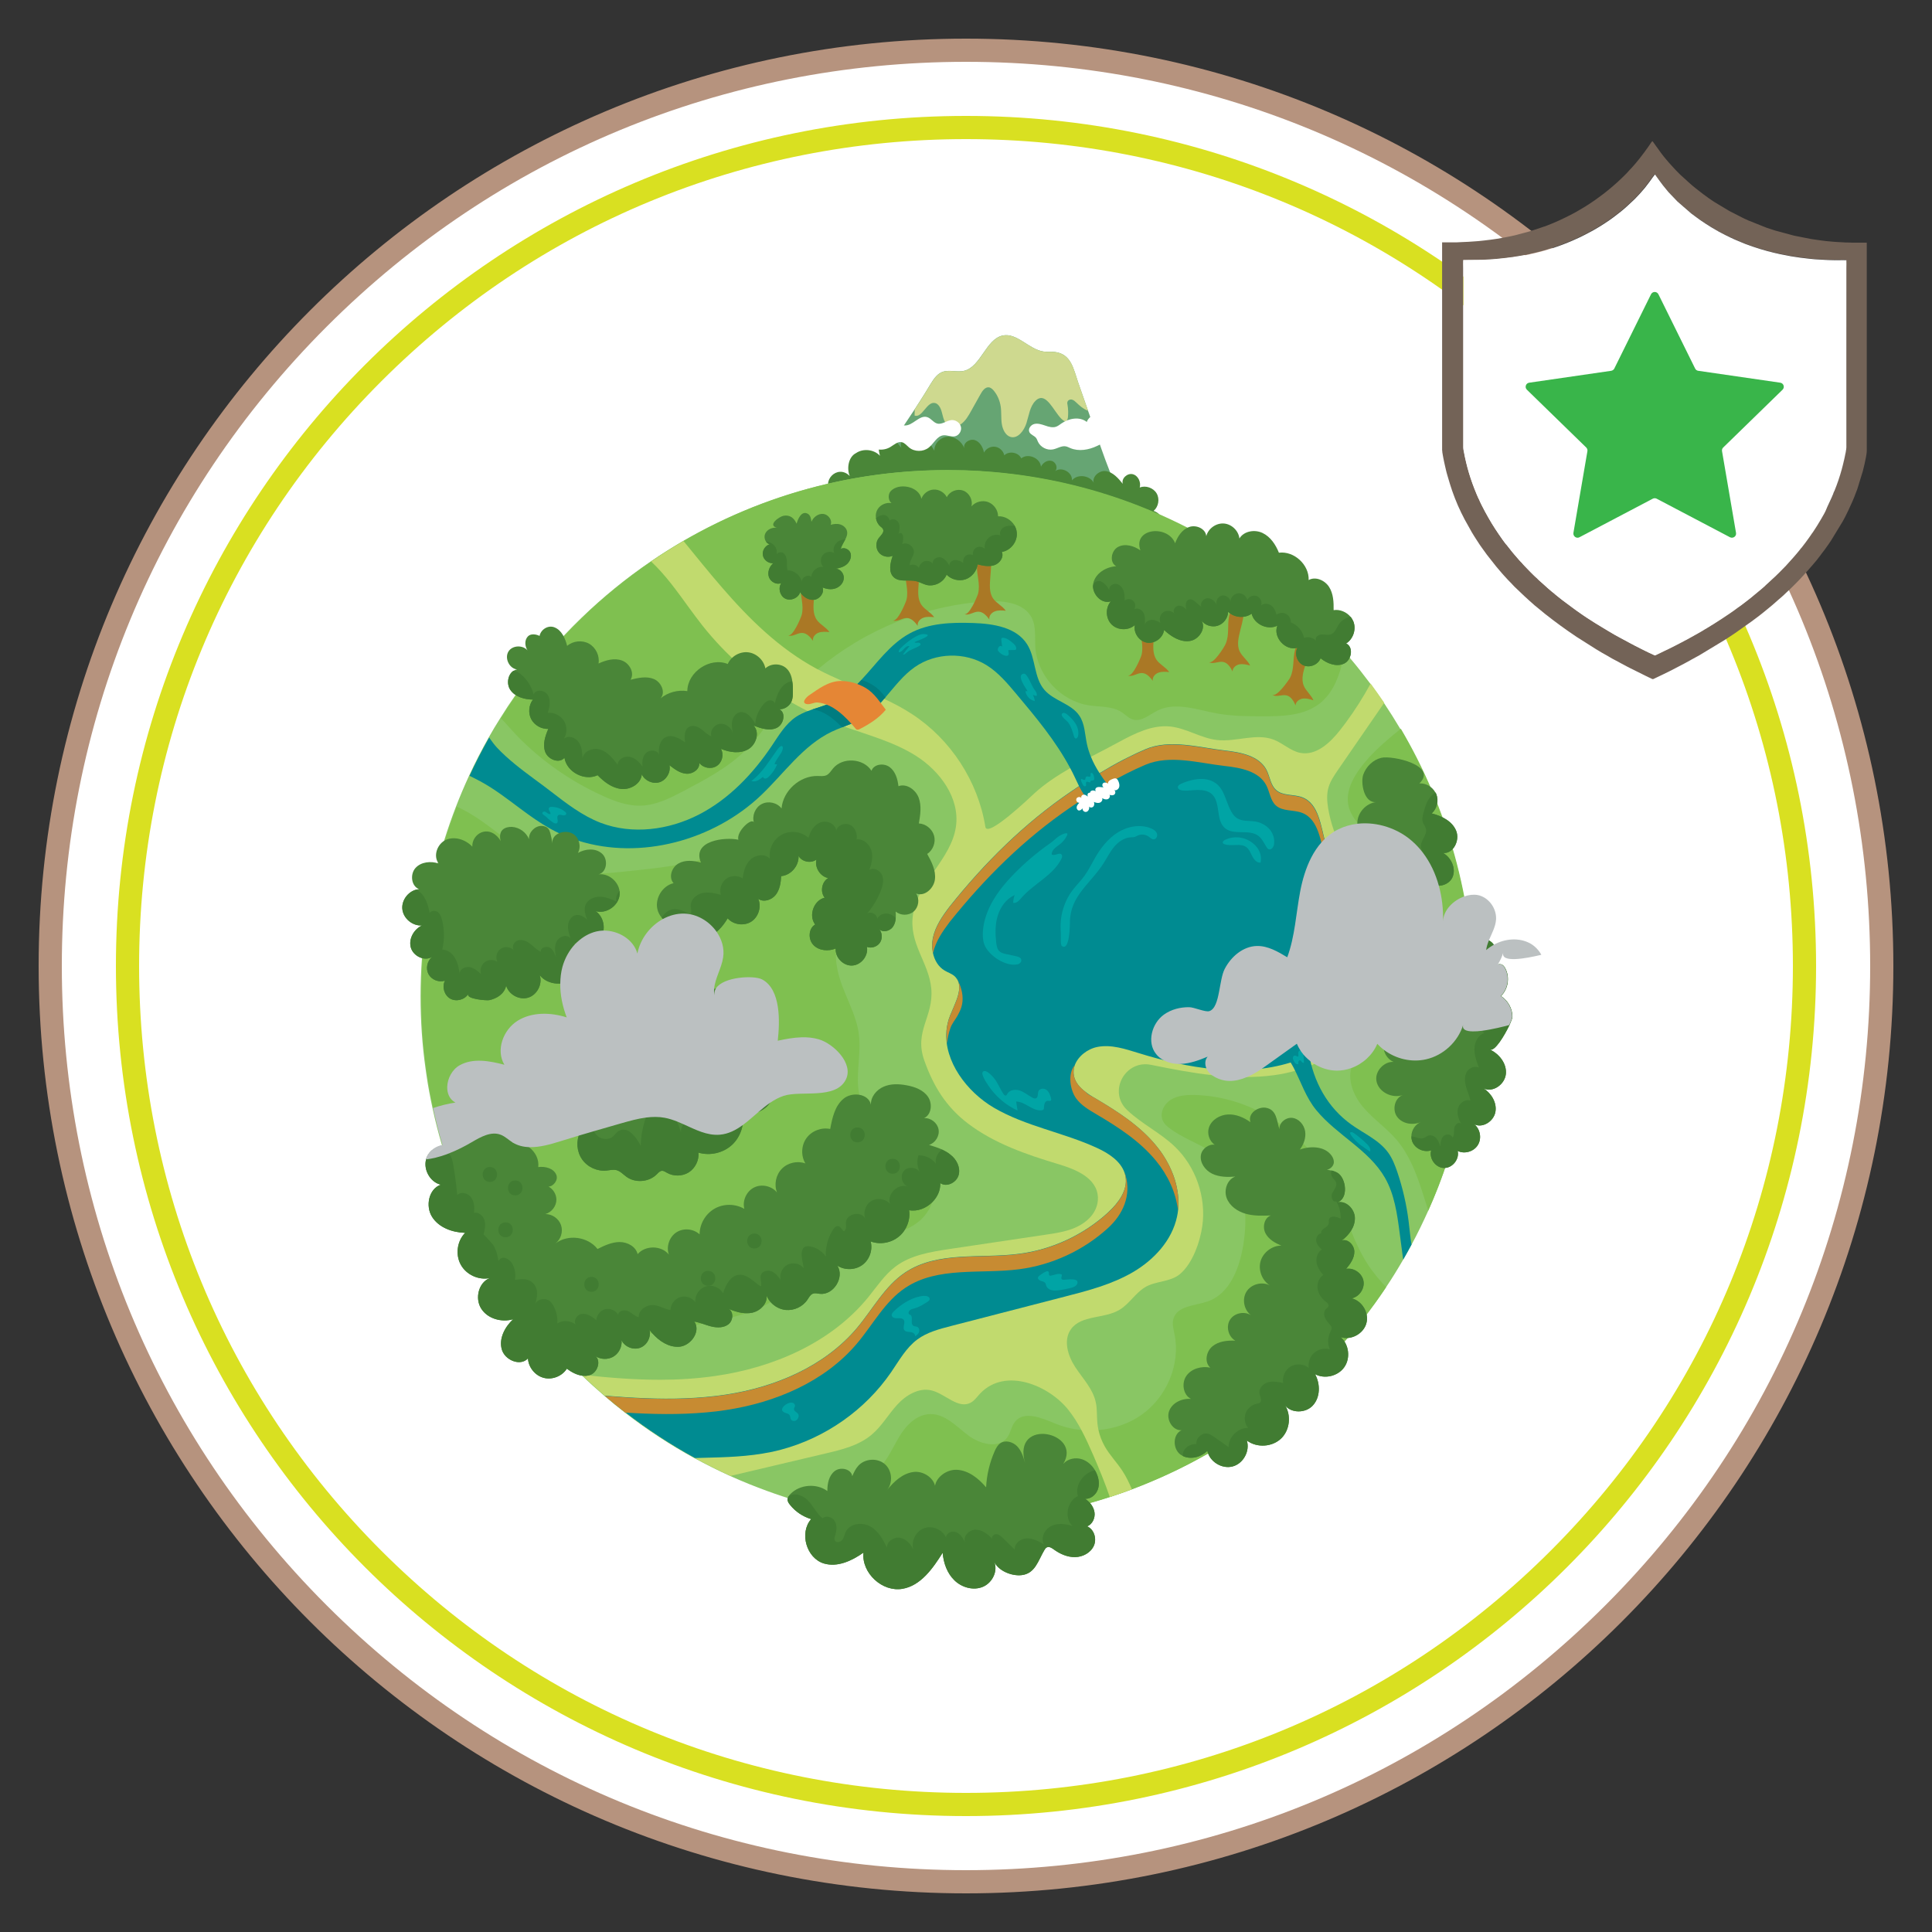
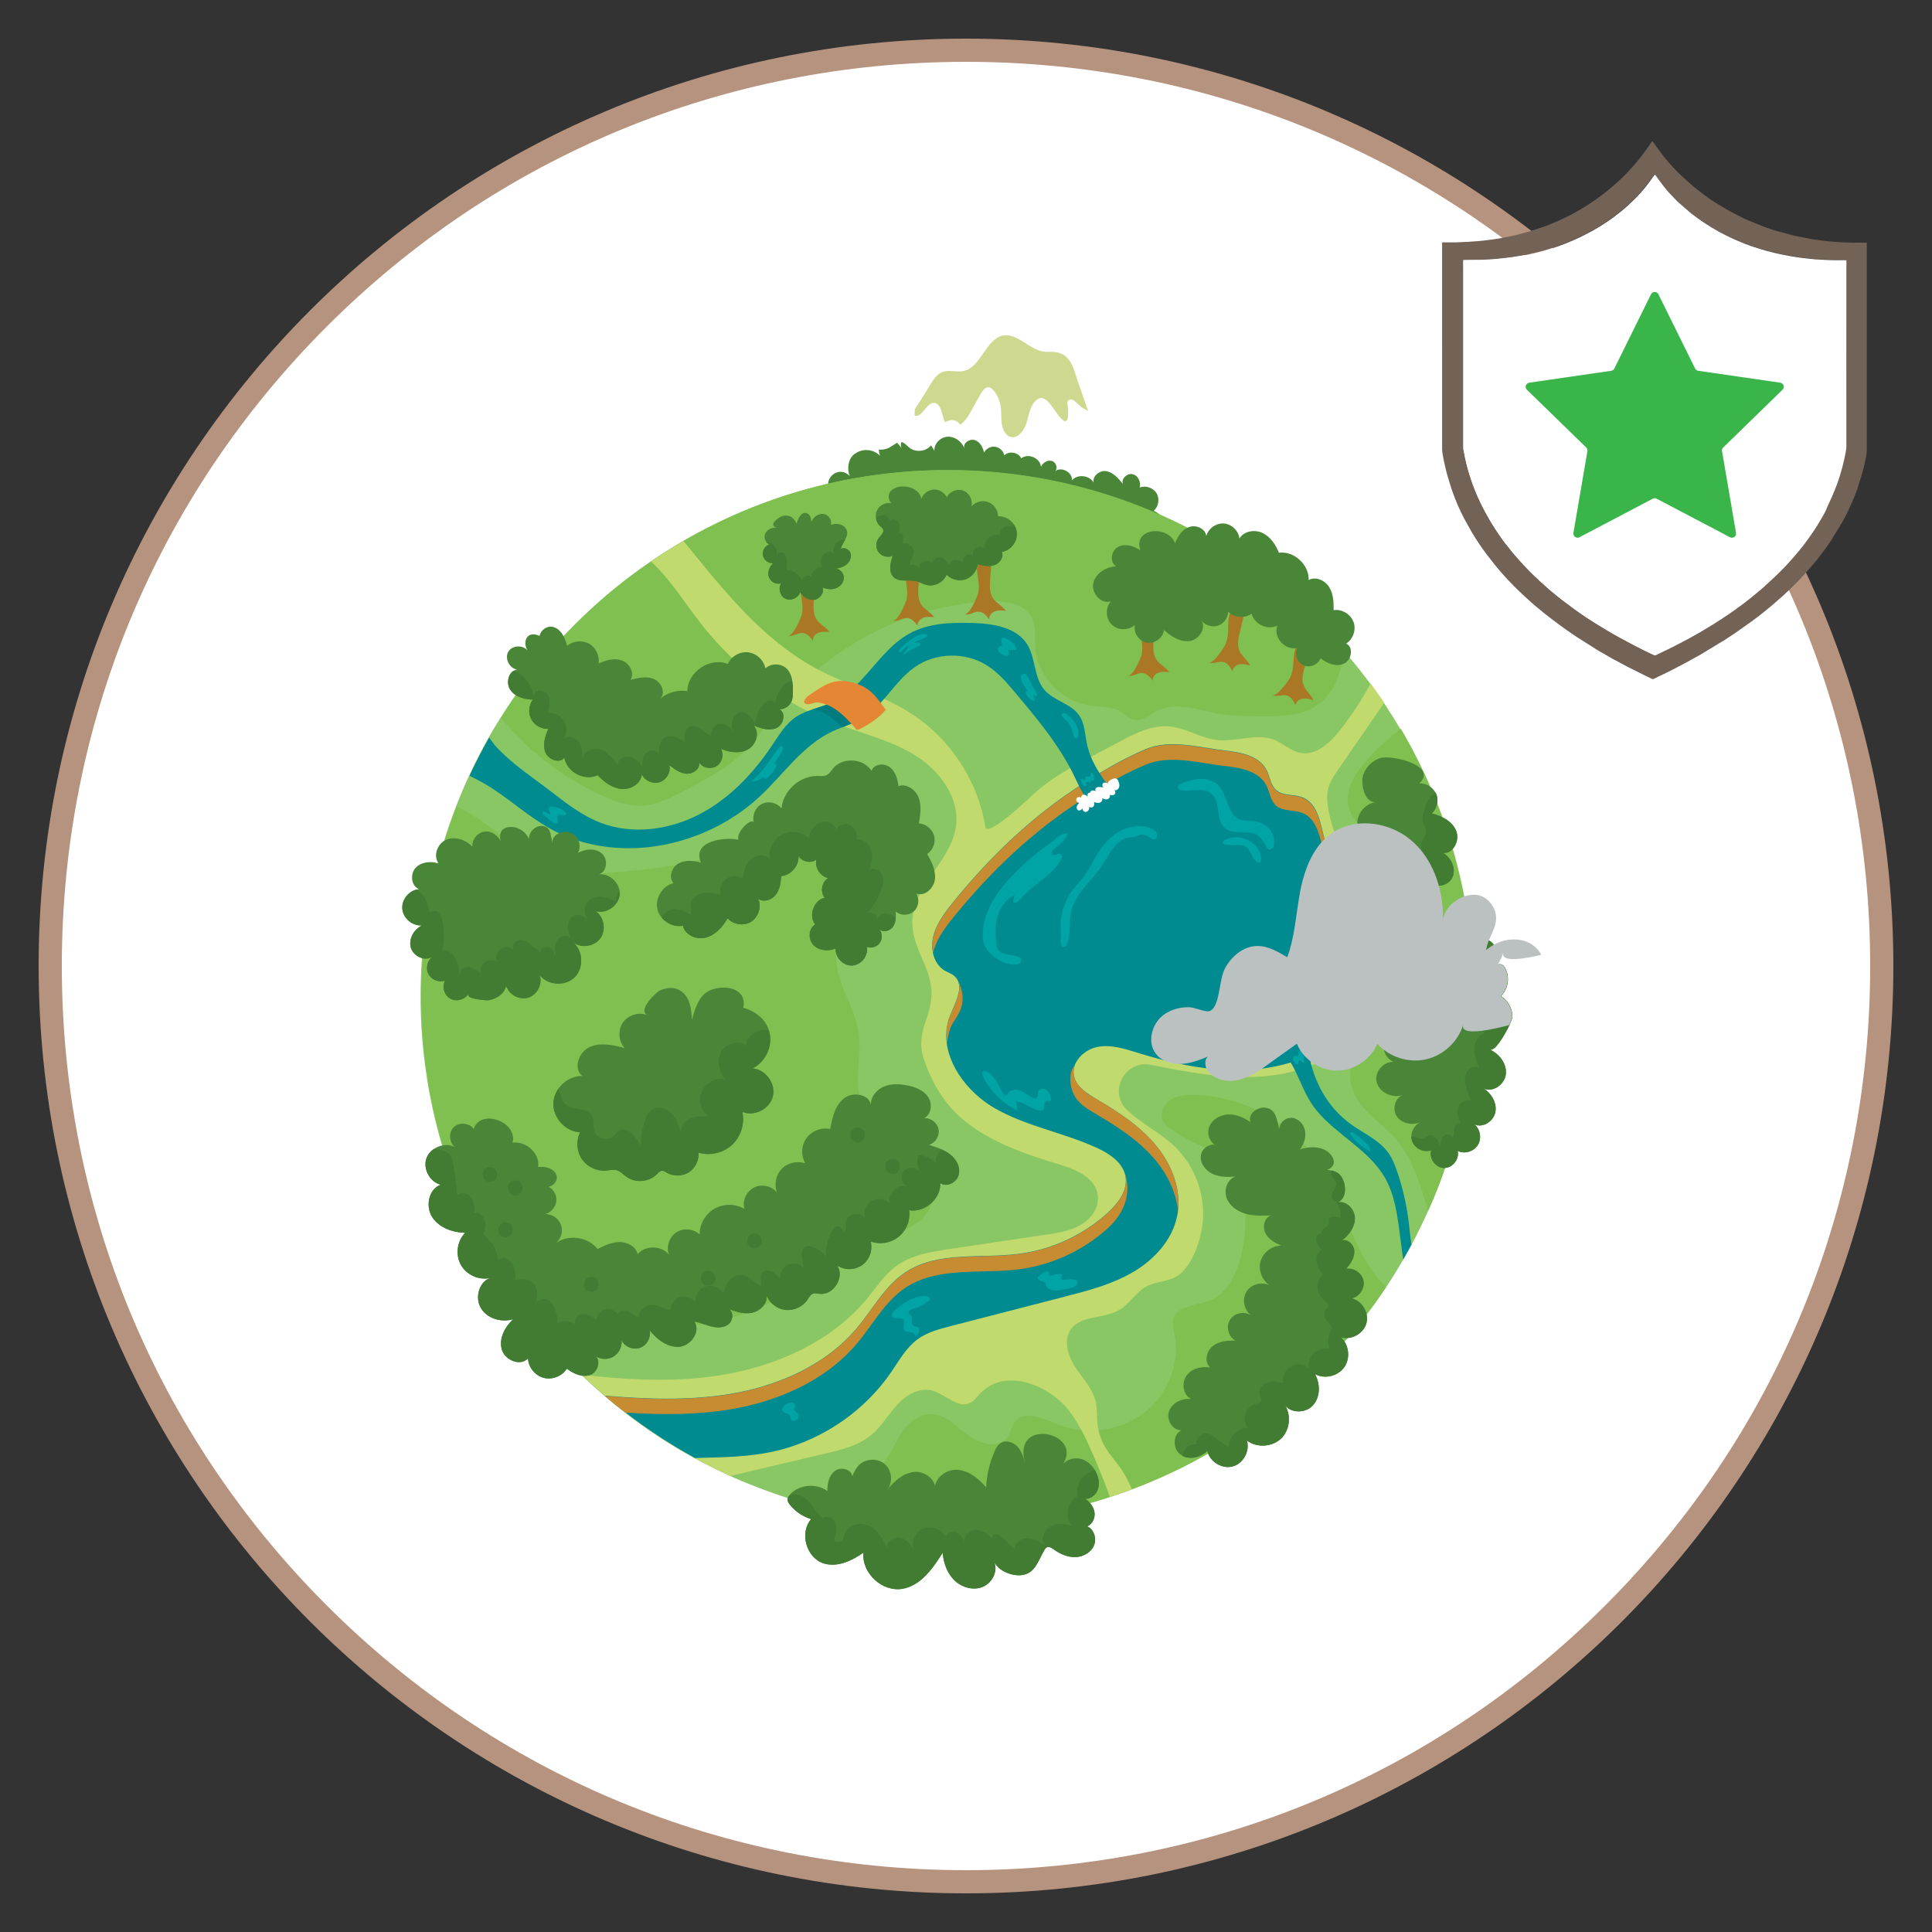
<svg xmlns="http://www.w3.org/2000/svg" version="1.1" x="0px" y="0px" viewBox="0 0 250 250" style="enable-background:new 0 0 250 250;" xml:space="preserve">
  <rect x="0" y="0" width="250" height="250" fill="#333333" stroke="none" />
  <style type="text/css">
	.st0{fill:#FFFFFF;}
	.st1{fill:#B6937E;}
	.st2{fill:#D9E021;}
	.st3{fill:#D1D3D4;}
	.st4{fill-rule:evenodd;clip-rule:evenodd;fill:#736357;}
	.st5{fill-rule:evenodd;clip-rule:evenodd;fill:#FFFFFF;}
	.st6{fill:#39B54A;}
	.st7{fill:#66A573;}
	.st8{fill:#CED98F;}
	.st9{fill:#4A8638;}
	.st10{fill:#89C664;}
	.st11{fill:#7FC050;}
	.st12{fill:#C1DA6E;}
	.st13{fill:#008B91;}
	.st14{fill:#C78B32;}
	.st15{fill:#007C80;}
	.st16{fill:#E58635;}
	.st17{fill:#00A4A5;}
	.st18{fill:#AA7825;}
	.st19{fill:#417C32;}
	.st20{fill:#BBC0C1;}
</style>
  <g id="Layer_2">
    <g>
      <g>
        <circle class="st0" cx="125" cy="125" r="118.5" />
        <path class="st1" d="M125,8c31.25,0,60.63,12.17,82.73,34.27S242,93.75,242,125s-12.17,60.63-34.27,82.73S156.25,242,125,242     s-60.63-12.17-82.73-34.27S8,156.25,8,125s12.17-60.63,34.27-82.73S93.75,8,125,8 M125,5C58.73,5,5,58.73,5,125     s53.73,120,120,120s120-53.73,120-120S191.27,5,125,5L125,5z" />
      </g>
      <g>
        <circle class="st0" cx="125" cy="125" r="108.5" />
-         <path class="st2" d="M125,18c28.58,0,55.45,11.13,75.66,31.34S232,96.42,232,125s-11.13,55.45-31.34,75.66S153.58,232,125,232     s-55.45-11.13-75.66-31.34S18,153.58,18,125s11.13-55.45,31.34-75.66S96.42,18,125,18 M125,15C64.25,15,15,64.25,15,125     s49.25,110,110,110s110-49.25,110-110S185.75,15,125,15L125,15z" />
      </g>
    </g>
  </g>
  <g id="Layer_1">
    <path class="st3" d="M214.12,43.37l-3.21,6.22c-0.17,0.33-0.49,0.54-0.86,0.58l-6.98,0.64l7.37,0.34c0.47,0.02,0.9-0.26,1.06-0.7   L214.12,43.37L214.12,43.37z" />
    <g>
      <path class="st4" d="M237.31,63.67c0,0.12-0.53,1.22-0.61,1.42c-0.14,0.32-0.34,0.69-0.51,1.01c-0.06,0.11-0.11,0.22-0.17,0.33    c-0.13,0.21-0.24,0.44-0.37,0.65c-0.34,0.59-0.73,1.22-1.11,1.78l-0.06,0.07l-0.35,0.51c-0.35,0.48-0.69,0.95-1.05,1.41    c-0.03,0.04-0.02,0.03-0.06,0.05c-0.02,0.08-0.9,1.11-1,1.21l-0.99,1.1c-0.03,0.04-0.03,0.04-0.07,0.06    c-0.02,0.04,0,0.01-0.04,0.05l-0.67,0.68c-0.12,0.12-0.24,0.24-0.37,0.36c-0.07,0.07-0.11,0.12-0.18,0.18l-1.23,1.13    c-0.04,0.04-0.05,0.05-0.09,0.09c-0.04,0.03-0.05,0.06-0.09,0.09l-0.29,0.25c-0.03,0.04-0.15,0.12-0.2,0.17l-1.34,1.11    c-0.1,0.08-1.46,1.14-1.61,1.21c-0.02,0.04-0.98,0.7-1.03,0.74c-0.36,0.24-0.7,0.48-1.06,0.71c-0.61,0.4-1.27,0.82-1.91,1.2    c-0.08,0.05-0.2,0.13-0.28,0.16c-0.04,0.06-1.64,0.96-1.93,1.11c-0.13,0.07-0.56,0.32-0.66,0.35c-0.05,0.05-0.42,0.23-0.52,0.28    c-0.51,0.28-1.07,0.55-1.59,0.81c-0.35,0.18-0.73,0.35-1.08,0.52c-0.17,0.09-0.36,0.16-0.54,0.26c-0.15,0.08-0.12,0.06-0.27-0.01    c-0.05-0.02-0.22-0.09-0.25-0.12c-0.17-0.05-2.08-1.01-2.16-1.06c-0.16-0.09-0.36-0.19-0.53-0.28l-1.56-0.84    c-0.32-0.14-2.55-1.49-2.82-1.66c-0.15-0.1-0.3-0.19-0.45-0.28l-0.45-0.29c-0.39-0.24-1.44-0.96-1.82-1.23l-1.75-1.3    c-0.05-0.04-1.06-0.82-1.11-0.9c-0.05-0.02-0.51-0.41-0.57-0.47l-0.28-0.24c-0.05-0.05-0.08-0.07-0.13-0.12l-0.67-0.6    c-0.07-0.06-0.5-0.44-0.52-0.49c-0.06-0.03-0.45-0.41-0.52-0.48c-0.28-0.28-0.48-0.47-0.75-0.76c-0.08-0.09-0.69-0.7-0.72-0.78    l-0.14-0.14c-0.04-0.05-0.08-0.08-0.13-0.14c-0.03-0.04-0.03-0.04-0.07-0.07l-0.69-0.8c-0.09-0.11-0.16-0.19-0.25-0.3l-0.71-0.9    l-0.08-0.08c-0.03-0.04-0.04-0.05-0.06-0.08c-0.04-0.05-0.08-0.11-0.13-0.17c-0.08-0.11-0.16-0.22-0.25-0.34    c-0.16-0.23-0.32-0.45-0.48-0.69c-0.33-0.46-0.62-0.94-0.92-1.42c-0.3-0.48-0.57-0.99-0.85-1.49c-0.1-0.17-0.76-1.47-0.77-1.56    c-0.05-0.05-0.31-0.68-0.33-0.72c-0.78-1.86-1.29-3.56-1.66-5.56c-0.03-0.16-0.06-0.3-0.06-0.47l0-23.23c0-0.32-0.02-0.71,0-1.02    l2.2-0.02c0.35,0.01,0.76-0.04,1.11-0.05c0.56-0.02,1.56-0.12,2.13-0.19l1.03-0.13c0.21-0.05,0.47-0.07,0.69-0.11    c0.22-0.04,0.46-0.08,0.68-0.12c0.23-0.04,0.45-0.09,0.67-0.14c0.21-0.04,0.44-0.11,0.65-0.15c0.2-0.06,0.43-0.11,0.64-0.16    c0.22-0.06,0.42-0.11,0.64-0.17l1.25-0.38c0.07-0.04,0.24-0.08,0.32-0.11c0.5-0.17,1.06-0.38,1.54-0.58    c1.02-0.42,1.92-0.84,2.88-1.37c0.16-0.07,0.35-0.19,0.51-0.28c0.73-0.41,1.76-1.07,2.41-1.56l0.68-0.52    c0.08-0.06,0.15-0.13,0.23-0.17c0.01-0.03,0.01-0.02,0.05-0.05l0.16-0.13c0.18-0.15,0.5-0.4,0.65-0.56l0.83-0.77    c0.07-0.07,0.14-0.13,0.21-0.2c0.07-0.07,0.13-0.13,0.2-0.21l0.39-0.41c0.08-0.07,0.32-0.37,0.38-0.43l0.37-0.43    c0.05-0.08,0.11-0.14,0.16-0.21c0.24-0.31,0.56-0.76,0.8-1.08c0.06-0.08,0.26-0.37,0.32-0.42l0.26,0.36    c0.22,0.31,0.56,0.79,0.78,1.06l0.62,0.76c0.04,0.04,0.04,0.04,0.07,0.08c0.03,0.04,0.04,0.04,0.07,0.08l1.13,1.18l1.8,1.56    c0.07,0.04,0.34,0.25,0.42,0.31c0.81,0.61,1.96,1.37,2.85,1.86c0.06,0.03,0.17,0.09,0.22,0.13l0.42,0.22    c0.63,0.34,1.52,0.76,2.17,1.03l0.9,0.37c0.31,0.1,0.62,0.23,0.92,0.33c0.69,0.23,1.21,0.4,1.92,0.59l0.99,0.25    c0.16,0.02,0.36,0.08,0.52,0.12l1.54,0.3l1.19,0.18c0.4,0.04,0.8,0.1,1.19,0.14c0.21,0.02,0.41,0.04,0.61,0.06    c0.19,0.02,0.42,0.04,0.6,0.04l0.89,0.05c0.28,0.02,0.59,0.01,0.88,0.03c0.56,0.03,1.33-0.02,1.81,0.01c0.02,0.3,0,0.68,0,0.98    c0,0.33,0,0.66,0,0.99c0,7.41-0.01,14.83,0,22.24c0,0.5-0.47,2.4-0.6,2.86c-0.26,0.91-0.59,1.89-0.94,2.77    C237.37,63.56,237.35,63.64,237.31,63.67L237.31,63.67z M186.63,58.31c0,0.06,0,0.11,0,0.17l0.07,0.42    c0.05,0.21,0.09,0.56,0.16,0.83l0.12,0.54c0.02,0.09,0.04,0.18,0.06,0.26c0.01,0.04,0.02,0.08,0.03,0.13    c0.01,0.04,0.03,0.1,0.03,0.13c0.06,0.24,0.11,0.48,0.19,0.72l0.3,1.01c0.07,0.27,0.18,0.53,0.26,0.8l0.01,0.04c0,0,0,0.01,0,0.01    l0.24,0.66c0.1,0.32,0.25,0.63,0.37,0.94c0.1,0.25,0.23,0.57,0.35,0.81c0.02,0.04,0.03,0.06,0.05,0.1c0.12,0.3,0.28,0.6,0.43,0.89    c0.07,0.15,0.15,0.29,0.22,0.44l0.94,1.68c0.04,0.07,0.08,0.14,0.13,0.21c0.04,0.07,0.08,0.13,0.12,0.2    c0.08,0.14,0.17,0.27,0.26,0.41l0.26,0.4c0.17,0.26,0.34,0.53,0.53,0.78l0.55,0.76c0.03,0.04,0.04,0.06,0.07,0.1l1.23,1.56    c0.14,0.18,0.3,0.35,0.45,0.53l0.3,0.35c0.03,0.04,0.04,0.05,0.08,0.09c0.12,0.12,0.26,0.31,0.39,0.43    c0.11,0.11,0.2,0.23,0.31,0.34l0.48,0.49c0.03,0.03,0.05,0.05,0.08,0.09c0.1,0.13,0.45,0.46,0.57,0.57l0.67,0.64    c0.21,0.21,0.46,0.43,0.68,0.63l0.17,0.16c0.04,0.04,0.05,0.05,0.09,0.08l0.52,0.46c0.12,0.13,0.27,0.23,0.4,0.34l1.13,0.93    c1.4,1.1,2.56,1.95,4.08,2.97l2.51,1.59c0.46,0.29,1.09,0.65,1.55,0.9c0.02,0.01,0.03,0.02,0.05,0.03    c0.02,0.01,0.04,0.02,0.05,0.03c0.02,0.01,0.03,0.02,0.05,0.03c0.02,0.01,0.03,0.02,0.05,0.03c0.24,0.14,0.49,0.29,0.74,0.41    l1.49,0.8c0.07,0.04,0.15,0.08,0.22,0.11c0.07,0.04,0.14,0.08,0.21,0.11l2.09,1.04c0.04,0.02,0.07,0.03,0.11,0.05    c0.07,0.03,0.15,0.08,0.22,0.11c0.07,0.04,0.15,0.07,0.22,0.1c0.28,0.14,0.28,0.17,0.47,0.07l0.9-0.43    c0.08-0.04,0.15-0.07,0.23-0.11c0.33-0.16,1.58-0.77,1.75-0.88l1.07-0.56c0.08-0.04,0.14-0.08,0.22-0.12l0.53-0.29    c0.03-0.02,0.06-0.04,0.1-0.06c0.22-0.11,0.42-0.24,0.64-0.35l0.37-0.2c0.03-0.02,0.02-0.01,0.05-0.03    c0.02-0.01,0.03-0.02,0.05-0.03l3.11-1.88c0.04-0.03,0.07-0.04,0.1-0.06c0.47-0.29,0.92-0.61,1.38-0.91    c0.07-0.04,0.13-0.09,0.2-0.14l1.82-1.29c0.04-0.03,0.06-0.05,0.1-0.07l0.75-0.56c0.28-0.21,0.9-0.69,1.11-0.88l0.27-0.22    c0.19-0.15,0.96-0.79,1.15-0.98c0.13-0.13,0.3-0.26,0.44-0.38l0.17-0.15c0.03-0.03,0.05-0.05,0.09-0.08    c0.16-0.12,0.35-0.34,0.5-0.47l0.09-0.08c0.03-0.03,0.05-0.05,0.08-0.08l0.17-0.15c0.22-0.22,0.44-0.43,0.66-0.65    c0.13-0.13,0.73-0.73,0.81-0.83l0.31-0.34c0.03-0.03,0.05-0.05,0.08-0.08l0.46-0.52c0.03-0.03,0.05-0.05,0.08-0.08l0.45-0.52    c0.04-0.04,0.04-0.05,0.08-0.09c0.04-0.04,0.04-0.05,0.08-0.09c0.39-0.43,0.75-0.89,1.1-1.36c0.03-0.04,0.04-0.06,0.07-0.1    c0.33-0.43,0.67-0.87,0.97-1.32l0.33-0.49c0.02-0.03,0.01-0.02,0.03-0.05l1.46-2.4c0.22-0.38,0.42-0.79,0.61-1.19    c0.04-0.07,0.07-0.15,0.11-0.22l0.51-1.12c0.17-0.38,0.33-0.78,0.47-1.17l0.06-0.15c0-0.01,0.01-0.02,0.01-0.03l0.11-0.29    c0.01-0.04,0.03-0.08,0.04-0.12l0.69-2.25c0.01-0.04,0.02-0.08,0.03-0.13l0.19-0.79c0.07-0.27,0.1-0.55,0.17-0.82l0.07-0.42    c0.02-0.15,0.04-0.29,0.04-0.45V31.4l-1.94,0c-0.07,0-0.09-0.01-0.15-0.01l-0.46-0.01c-0.1,0-0.21,0.01-0.31-0.01    c-0.12-0.02-0.75-0.03-0.91-0.05c-0.19-0.02-0.4-0.02-0.6-0.04c-0.23-0.02-0.48-0.04-0.72-0.07c-0.04,0-0.09-0.01-0.14-0.01    l-0.86-0.11c-0.2-0.02-0.37-0.05-0.56-0.08l-0.41-0.06c-0.06-0.01-0.08-0.01-0.13-0.02l-2.14-0.42c-0.05-0.01-0.08-0.02-0.13-0.03    l-2.33-0.63c0,0-0.01,0-0.01,0l-1.07-0.35c-0.03-0.01-0.04-0.01-0.07-0.02l-2.38-0.95c-0.21-0.09-0.4-0.19-0.61-0.28l-1.84-0.94    l-1.9-1.14c-0.26-0.16-0.5-0.34-0.76-0.51l-0.37-0.27c-0.13-0.09-0.25-0.18-0.37-0.27c-0.37-0.28-1.44-1.11-1.76-1.42l-1.01-0.92    c-0.2-0.16-0.59-0.58-0.8-0.79l-0.69-0.75c-0.12-0.11-0.25-0.3-0.37-0.43l-0.15-0.17c-0.2-0.23-0.39-0.47-0.57-0.71    c-0.05-0.06-0.09-0.11-0.13-0.17l-0.47-0.66c-0.03-0.03-0.04-0.05-0.07-0.09l-0.4-0.56c-0.1-0.13-0.12-0.23-0.21-0.13    c-0.09,0.1-0.16,0.21-0.23,0.32l-0.13,0.19c-0.02,0.03-0.04,0.06-0.06,0.09l-0.1,0.14c-0.01,0.02-0.02,0.03-0.03,0.05    c-0.02,0.04-0.04,0.05-0.07,0.09l-0.39,0.54c-0.05,0.07-0.09,0.12-0.14,0.18l-0.41,0.54c-0.14,0.19-0.72,0.89-0.86,1.03    l-0.22,0.25c-0.03,0.03-0.05,0.05-0.08,0.08c-0.1,0.12-0.31,0.31-0.38,0.41c-0.12,0.16-0.7,0.71-0.85,0.86    c-0.16,0.16-0.33,0.3-0.49,0.46l-0.59,0.52c-0.03,0.03-0.05,0.05-0.08,0.07l-0.51,0.43c-0.34,0.29-0.71,0.56-1.07,0.83l-0.73,0.53    c-0.26,0.17-0.5,0.34-0.76,0.51l-0.19,0.12c-0.02,0.01-0.03,0.02-0.05,0.03c-0.02,0.01-0.03,0.02-0.04,0.03    c-0.29,0.19-0.58,0.35-0.88,0.53c-0.39,0.24-0.8,0.46-1.21,0.67c-0.99,0.5-2,0.98-3.04,1.37l-0.12,0.05    c-0.04,0.01-0.07,0.03-0.11,0.04c-0.04,0.01-0.07,0.03-0.11,0.04c0,0-0.01,0-0.01,0l-0.04,0.01c0,0-0.01,0-0.01,0l-0.99,0.34    c-0.05,0.02-0.08,0.02-0.13,0.04l-0.66,0.21c-0.05,0.01,0,0-0.05,0.02l-1.6,0.43c-0.33,0.1-1.19,0.27-1.55,0.34l-1.07,0.19    c-0.09,0.01-0.2,0.03-0.28,0.04c-0.09,0.02-0.2,0.03-0.28,0.04c-0.06,0.01-0.07,0.01-0.15,0.02c-0.04,0-0.09,0.02-0.13,0.02    l-0.83,0.1c-0.1,0.01-0.19,0.02-0.29,0.03c-0.26,0.04-0.6,0.06-0.87,0.08c-0.6,0.04-1.17,0.09-1.78,0.1    c-0.18,0-0.41,0.03-0.6,0.03h-1.9V58.31L186.63,58.31z" />
      <path class="st5" d="M236.69,65.09c0.09-0.19,0.61-1.3,0.61-1.42c0.04-0.03,0.06-0.11,0.08-0.16c0.36-0.88,0.69-1.85,0.94-2.77    c0.13-0.45,0.6-2.35,0.6-2.86c-0.01-7.41,0-14.83,0-22.24c0-0.33,0-0.66,0-0.99c0-0.31,0.02-0.68,0-0.98    c-0.48-0.03-1.24,0.02-1.81-0.01c-0.29-0.02-0.6,0-0.88-0.03l-0.89-0.05c-0.18,0-0.41-0.03-0.6-0.04    c-0.2-0.02-0.41-0.04-0.61-0.06c-0.39-0.04-0.79-0.1-1.19-0.14l-1.19-0.18l-1.54-0.3c-0.16-0.04-0.36-0.1-0.52-0.12l-0.99-0.25    c-0.71-0.19-1.23-0.36-1.92-0.59c-0.3-0.1-0.61-0.23-0.92-0.33l-0.9-0.37c-0.66-0.27-1.54-0.69-2.17-1.03l-0.42-0.22    c-0.04-0.04-0.16-0.1-0.22-0.13c-0.89-0.49-2.05-1.25-2.85-1.86c-0.09-0.06-0.35-0.28-0.42-0.31l-1.8-1.56l-1.13-1.18    c-0.04-0.04-0.04-0.04-0.07-0.08c-0.03-0.04-0.03-0.04-0.07-0.08l-0.62-0.76c-0.22-0.27-0.55-0.75-0.78-1.06l-0.26-0.36    c-0.05,0.05-0.26,0.34-0.32,0.42c-0.23,0.32-0.55,0.78-0.8,1.08c-0.06,0.07-0.11,0.13-0.16,0.21l-0.37,0.43    c-0.06,0.06-0.3,0.36-0.38,0.43l-0.39,0.41c-0.07,0.07-0.13,0.13-0.2,0.21c-0.07,0.07-0.14,0.13-0.21,0.2l-0.83,0.77    c-0.15,0.16-0.48,0.41-0.65,0.56l-0.16,0.13c-0.03,0.03-0.04,0.02-0.05,0.05c-0.09,0.04-0.15,0.11-0.23,0.17l-0.68,0.52    c-0.65,0.49-1.68,1.15-2.41,1.56c-0.16,0.09-0.35,0.21-0.51,0.28c-0.96,0.53-1.86,0.95-2.88,1.37c-0.48,0.2-1.04,0.41-1.54,0.58    c-0.08,0.03-0.25,0.07-0.32,0.11l-1.25,0.38c-0.21,0.06-0.42,0.12-0.64,0.17c-0.21,0.05-0.44,0.1-0.64,0.16    c-0.22,0.04-0.45,0.1-0.65,0.15c-0.22,0.05-0.44,0.09-0.67,0.14c-0.22,0.04-0.46,0.09-0.68,0.12c-0.22,0.04-0.48,0.06-0.69,0.11    l-1.03,0.13c-0.57,0.07-1.56,0.17-2.13,0.19c-0.35,0.01-0.76,0.06-1.11,0.05l-2.2,0.02c-0.02,0.31,0,0.7,0,1.02l0,23.23    c0,0.17,0.03,0.31,0.06,0.47c0.37,2,0.88,3.7,1.66,5.56c0.02,0.05,0.28,0.67,0.33,0.72c0,0.09,0.67,1.4,0.77,1.56    c0.29,0.5,0.55,1.01,0.85,1.49c0.31,0.48,0.6,0.96,0.92,1.42c0.17,0.23,0.32,0.46,0.48,0.69c0.08,0.12,0.17,0.23,0.25,0.34    c0.04,0.06,0.09,0.11,0.13,0.17c0.03,0.03,0.03,0.04,0.06,0.08l0.08,0.08l0.71,0.9c0.09,0.11,0.16,0.19,0.25,0.3l0.69,0.8    c0.04,0.03,0.04,0.04,0.07,0.07c0.04,0.06,0.09,0.09,0.13,0.14l0.14,0.14c0.03,0.08,0.64,0.69,0.72,0.78    c0.27,0.29,0.47,0.48,0.75,0.76c0.07,0.07,0.47,0.45,0.52,0.48c0.02,0.06,0.45,0.43,0.52,0.49l0.67,0.6    c0.05,0.05,0.08,0.07,0.13,0.12l0.28,0.24c0.06,0.06,0.52,0.45,0.57,0.47c0.06,0.08,1.07,0.86,1.11,0.9l1.75,1.3    c0.38,0.28,1.43,1,1.82,1.23l0.45,0.29c0.15,0.09,0.3,0.19,0.45,0.28c0.27,0.17,2.5,1.52,2.82,1.66l1.56,0.84    c0.17,0.09,0.37,0.19,0.53,0.28c0.08,0.05,1.99,1.01,2.16,1.06c0.04,0.03,0.2,0.1,0.25,0.12c0.15,0.07,0.12,0.08,0.27,0.01    c0.18-0.09,0.37-0.17,0.54-0.26c0.35-0.18,0.72-0.35,1.08-0.52c0.52-0.26,1.07-0.53,1.59-0.81c0.1-0.05,0.46-0.23,0.52-0.28    c0.1-0.03,0.53-0.28,0.66-0.35c0.28-0.15,1.89-1.05,1.93-1.11c0.08-0.03,0.21-0.12,0.28-0.16c0.63-0.38,1.3-0.8,1.91-1.2    c0.36-0.24,0.7-0.48,1.06-0.71c0.06-0.04,1.01-0.7,1.03-0.74c0.15-0.07,1.51-1.13,1.61-1.21l1.34-1.11    c0.05-0.05,0.16-0.13,0.2-0.17l0.29-0.25c0.04-0.03,0.05-0.06,0.09-0.09c0.05-0.04,0.05-0.05,0.09-0.09l1.23-1.13    c0.07-0.06,0.11-0.11,0.18-0.18c0.12-0.12,0.24-0.24,0.37-0.36l0.67-0.68c0.04-0.04,0.02-0.01,0.04-0.05    c0.05-0.02,0.04-0.02,0.07-0.06l0.99-1.1c0.1-0.1,0.98-1.14,1-1.21c0.04-0.02,0.03-0.01,0.06-0.05c0.37-0.46,0.71-0.93,1.05-1.41    l0.35-0.51l0.06-0.07c0.38-0.57,0.78-1.2,1.11-1.78c0.12-0.21,0.24-0.44,0.37-0.65c0.06-0.11,0.12-0.22,0.17-0.33    C236.35,65.79,236.55,65.41,236.69,65.09L236.69,65.09z" />
      <path class="st6" d="M214.6,38.08l4.75,9.61c0.08,0.16,0.23,0.27,0.4,0.29l10.61,1.54c0.44,0.06,0.62,0.6,0.3,0.91l-7.68,7.48    c-0.13,0.12-0.18,0.3-0.15,0.47l1.81,10.57c0.08,0.44-0.38,0.77-0.78,0.57l-9.49-4.99c-0.16-0.08-0.34-0.08-0.5,0l-9.49,4.99    c-0.39,0.21-0.85-0.13-0.78-0.57l1.81-10.57c0.03-0.17-0.03-0.35-0.15-0.47l-7.68-7.48c-0.32-0.31-0.14-0.85,0.3-0.91l10.61-1.54    c0.17-0.03,0.33-0.14,0.4-0.29l4.75-9.61C213.84,37.68,214.4,37.68,214.6,38.08L214.6,38.08z" />
    </g>
    <g>
-       <path class="st7" d="M149.38,73.1c-0.56,1.41-3.35,0.72-4.39,0.5c-3.44-0.73-6.55-2.71-9.87-3.87    c-6.51-2.27-13.57-1.29-20.21,0.44c-1.91,0.5-3.83,1.05-5.79,1.15c-0.63,0.03-2.1,0.08-2.55-0.56c-0.61-0.88,0.32-1.66,0.89-2.46    c3.65-5.06,7.45-10.06,10.9-15.34c0.23-0.36,0.46-0.71,0.69-1.07c0.44-0.68,0.86-1.36,1.28-2.06c0.4-0.65,0.82-1.33,1.46-1.64    c0.93-0.45,2.02,0.04,3-0.22c2.12-0.54,2.8-4.07,4.93-4.55c1.88-0.42,3.43,1.82,5.34,2.07c0.47,0.06,0.94,0,1.42,0.05    c2.12,0.25,2.42,2.16,3.04,3.97c0.42,1.21,0.84,2.42,1.27,3.63c0.37,1.03,0.73,2.07,1.09,3.1c1.5,4.38,3.11,8.79,5.69,12.53    C148.21,69.7,149.92,71.76,149.38,73.1" />
      <path class="st8" d="M140.8,53.15c-0.03-0.01-0.06-0.02-0.09-0.03c-0.52-0.2-0.97-0.59-1.39-0.99c-0.18-0.17-0.37-0.36-0.61-0.42    c-0.23-0.06-0.53,0.06-0.59,0.32c-0.03,0.12-0.01,0.26,0.02,0.38c0.09,0.53,0.1,1.07,0.05,1.6c-0.03,0.22-0.11,0.49-0.31,0.51    c-0.08,0-0.14-0.03-0.21-0.07c-0.98-0.57-1.9-3.1-3.04-2.94c-0.25,0.03-0.47,0.18-0.65,0.37c-0.71,0.71-0.84,1.87-1.16,2.88    c-0.32,1-1.13,2.04-2.05,1.78c-0.65-0.18-1.03-0.96-1.14-1.7c-0.11-0.74-0.03-1.51-0.14-2.24c-0.11-0.75-0.42-1.47-0.88-2.03    c-0.18-0.22-0.4-0.42-0.66-0.45c-0.48-0.05-0.84,0.46-1.09,0.92c-0.39,0.7-0.79,1.41-1.18,2.11c-0.36,0.65-0.75,1.33-1.34,1.74    c-0.58,0.41-1.43,0.46-1.91-0.09c-0.34-0.39-0.42-0.98-0.57-1.5c-0.14-0.53-0.44-1.09-0.92-1.16c-1.04-0.16-1.59,1.96-2.59,1.64    c0-0.25,0-0.53,0.02-0.81c0.23-0.36,0.46-0.71,0.69-1.07c0.44-0.68,0.86-1.36,1.28-2.06c0.4-0.65,0.82-1.33,1.46-1.64    c0.93-0.45,2.02,0.04,3-0.22c2.12-0.54,2.8-4.07,4.93-4.55c1.88-0.42,3.43,1.82,5.34,2.07c0.47,0.06,0.94,0,1.42,0.05    c2.12,0.25,2.42,2.16,3.04,3.97C139.94,50.73,140.37,51.94,140.8,53.15" />
      <path class="st9" d="M110.77,58.63c0.94-0.64,2.33-0.48,3.1,0.35c-0.2-0.73-0.34-1.66,0.26-2.12c0.41-0.31,1.01-0.25,1.45,0.01    c0.44,0.26,0.75,0.69,1.06,1.1c-0.4-1.01,0.89-2.02,1.95-1.79c1.06,0.24,1.77,1.2,2.32,2.14c-0.05-0.93,0.8-1.77,1.73-1.81    c0.93-0.04,1.81,0.62,2.14,1.49c-0.19-0.68,0.69-1.27,1.36-1.05c0.67,0.22,1.05,0.93,1.19,1.61c0.26-0.51,0.87-0.83,1.44-0.75    c0.57,0.08,1.07,0.54,1.18,1.11c0.62-0.61,1.83-0.4,2.2,0.39c0.88-0.71,2.45-0.05,2.55,1.08c0.25-0.51,0.83-0.9,1.38-0.75    c0.55,0.14,0.86,0.93,0.45,1.33c0.83-0.64,2.27,0.15,2.18,1.19c0.75-0.92,2.5-0.63,2.91,0.5c-0.5-0.8,0.54-1.83,1.47-1.7    c0.93,0.13,1.61,0.92,2.2,1.65c-0.22-0.69,0.58-1.42,1.28-1.25c0.7,0.17,1.1,1.02,0.91,1.72c0.78-0.3,1.75,0.04,2.18,0.75    c0.43,0.72,0.26,1.73-0.38,2.28c0.99,0.34,1.63,1.48,1.39,2.5c-0.23,1.02-1.31,1.77-2.34,1.65c-0.35-0.04-0.7-0.17-1.05-0.14    c-0.6,0.06-1.05,0.57-1.61,0.81c-0.9,0.4-1.96,0.05-2.81-0.45c-0.85-0.5-1.64-1.14-2.59-1.4c-1.71-0.46-3.52,0.46-5.28,0.22    c-2.15-0.3-3.84-2.28-6.01-2.4c-2.09-0.12-4.07,1.54-6.12,1.12c-1.85-0.38-3.25-2.36-5.12-2.19c-1.07,0.1-1.98,0.9-3.05,0.96    c-1.87,0.09-5.68-1.5-7-2.86c-1.6-1.64,0.68-3.95,2.27-2.33C109.55,60.67,109.76,59.13,110.77,58.63" />
      <path class="st10" d="M190.7,128.92c0,1.53-0.05,3.04-0.15,4.54c-0.11,1.66-0.28,3.31-0.51,4.94c-0.1,0.73-0.22,1.46-0.34,2.18    c-0.11,0.66-0.24,1.32-0.37,1.97c-0.15,0.78-0.32,1.55-0.51,2.32v0.01c-0.04,0.15-0.08,0.3-0.11,0.45    c-0.48,1.97-1.06,3.91-1.71,5.8c-0.64,1.88-1.37,3.72-2.18,5.52c-0.67,1.49-1.38,2.96-2.16,4.4c-0.35,0.65-0.71,1.3-1.09,1.95    c-0.7,1.21-1.43,2.4-2.21,3.56c-0.24,0.37-0.49,0.74-0.75,1.1c-0.38,0.56-0.78,1.11-1.19,1.65c-0.15,0.2-0.3,0.41-0.46,0.61    c-0.04,0.06-0.08,0.11-0.13,0.17c-0.25,0.34-0.51,0.67-0.78,1c-0.18,0.23-0.35,0.45-0.54,0.68c-0.32,0.39-0.64,0.78-0.97,1.16    c-0.05,0.06-0.1,0.12-0.15,0.18c-0.14,0.16-0.28,0.33-0.42,0.49c-0.09,0.1-0.18,0.21-0.27,0.31c-1.25,1.41-2.55,2.77-3.9,4.06    c-0.25,0.24-0.5,0.48-0.76,0.72c-0.38,0.36-0.76,0.71-1.15,1.05c-0.47,0.42-0.95,0.83-1.43,1.24c-0.36,0.31-0.73,0.62-1.1,0.91    c-0.21,0.17-0.42,0.34-0.62,0.5c-0.27,0.21-0.54,0.43-0.82,0.63c-1.53,1.17-3.12,2.29-4.75,3.32l-0.01,0.01    c-0.21,0.14-0.43,0.28-0.64,0.41c-0.04,0.03-0.08,0.05-0.12,0.08c-0.18,0.11-0.36,0.22-0.55,0.34c-0.23,0.15-0.47,0.29-0.71,0.42    c-0.27,0.16-0.54,0.32-0.82,0.47v0.01c-0.45,0.25-0.9,0.51-1.36,0.75c-0.37,0.2-0.75,0.4-1.12,0.6c-0.01,0-0.01,0.01-0.02,0.01    c-0.4,0.2-0.8,0.41-1.19,0.6c-0.05,0.03-0.09,0.05-0.14,0.07c-0.36,0.18-0.72,0.35-1.08,0.51c-0.34,0.17-0.69,0.32-1.04,0.48    c-0.88,0.39-1.77,0.77-2.67,1.13c-0.41,0.16-0.81,0.32-1.22,0.47c-0.02,0.01-0.03,0.01-0.05,0.02c-0.03,0.01-0.07,0.03-0.1,0.04    c-0.42,0.16-0.83,0.31-1.25,0.45c-0.03,0.01-0.06,0.02-0.09,0.03c-0.41,0.15-0.82,0.28-1.23,0.42c-0.06,0.02-0.13,0.04-0.19,0.06    c-0.02,0.01-0.05,0.02-0.07,0.02c-0.39,0.12-0.78,0.25-1.17,0.37c-0.44,0.14-0.88,0.26-1.33,0.38c-0.94,0.26-1.88,0.51-2.83,0.73    h-0.01c-0.31,0.07-0.62,0.14-0.93,0.21c-0.32,0.07-0.64,0.14-0.96,0.2c-0.18,0.04-0.36,0.08-0.54,0.11    c-1.15,0.23-2.32,0.43-3.5,0.59c-0.23,0.04-0.46,0.07-0.7,0.09c-0.15,0.03-0.31,0.05-0.47,0.06c-0.22,0.03-0.45,0.06-0.68,0.08    c-1.16,0.13-2.33,0.24-3.51,0.31c-0.21,0.01-0.43,0.03-0.64,0.04c-0.21,0.01-0.42,0.02-0.63,0.03c-0.23,0.01-0.47,0.02-0.7,0.03    c-0.78,0.03-1.57,0.04-2.37,0.04c-4.97,0-9.83-0.53-14.49-1.55c-1.04-0.22-2.07-0.47-3.09-0.74c-1.04-0.27-2.06-0.57-3.08-0.9    c-0.22-0.07-0.43-0.14-0.65-0.21c-0.63-0.21-1.25-0.42-1.87-0.65c-1.66-0.6-3.29-1.26-4.89-1.98c-1.56-0.71-3.09-1.48-4.59-2.29    c-3.17-1.74-6.18-3.71-9.02-5.91c0,0,0,0-0.01-0.01c-0.91-0.7-1.79-1.42-2.65-2.16c-0.99-0.85-1.95-1.72-2.88-2.62    c-0.04-0.04-0.08-0.08-0.12-0.11c-1.37-1.33-2.69-2.7-3.93-4.14c-4.96-5.66-8.98-12.15-11.86-19.24    c-0.01-0.03-0.03-0.06-0.04-0.09c-0.13-0.33-0.26-0.66-0.39-0.99c-0.16-0.41-0.31-0.81-0.46-1.22c-0.33-0.91-0.64-1.83-0.94-2.76    c-0.06-0.18-0.11-0.36-0.16-0.54c-0.08-0.24-0.15-0.48-0.22-0.72c-0.47-1.57-0.87-3.16-1.22-4.78c-0.31-1.42-0.58-2.86-0.79-4.32    c-0.05-0.28-0.09-0.56-0.12-0.84c-0.43-3.05-0.64-6.16-0.64-9.32c0-1.66,0.06-3.3,0.18-4.93c0.16-2.19,0.42-4.34,0.78-6.47    c0.33-1.97,0.74-3.9,1.24-5.81c0.01-0.02,0.01-0.03,0.02-0.05c0.26-0.98,0.53-1.95,0.84-2.92c0.46-1.48,0.97-2.93,1.52-4.36    c0.52-1.35,1.09-2.68,1.69-3.99c0.78-1.69,1.63-3.34,2.54-4.95c0.47-0.84,0.97-1.67,1.49-2.49c0.63-1.02,1.29-2.02,1.98-3    c0.45-0.65,0.92-1.29,1.4-1.92c1.09-1.46,2.23-2.86,3.44-4.22c0.44-0.5,0.89-0.99,1.35-1.48c0.77-0.82,1.56-1.62,2.37-2.4    c2.76-2.67,5.75-5.1,8.93-7.27c1.36-0.94,2.76-1.81,4.19-2.65c5.75-3.34,12.03-5.86,18.68-7.4c1.71-0.4,3.45-0.73,5.21-1    c3.35-0.5,6.78-0.77,10.26-0.77c0.74,0,1.49,0.01,2.23,0.03c1.23,0.04,2.45,0.11,3.66,0.22c5.81,0.5,11.42,1.73,16.72,3.6    c0.46,0.16,0.92,0.33,1.38,0.5c0.6,0.22,1.21,0.46,1.8,0.71c0.56,0.23,1.11,0.46,1.66,0.7c1.22,0.54,2.42,1.11,3.61,1.72    c3.26,1.67,6.37,3.6,9.3,5.76c0.4,0.29,0.79,0.58,1.17,0.88c2.84,2.19,5.5,4.6,7.95,7.2c0.66,0.69,1.3,1.4,1.93,2.12    c0.23,0.26,0.45,0.52,0.68,0.79c0.94,1.1,1.83,2.24,2.7,3.4c0.6,0.82,1.19,1.65,1.76,2.49c0.74,1.11,1.45,2.23,2.13,3.38    c0.57,0.97,1.12,1.96,1.65,2.96c0.78,1.48,1.51,2.99,2.17,4.53c0.14,0.3,0.27,0.61,0.39,0.91c0.17,0.39,0.33,0.78,0.48,1.18    c0.24,0.62,0.48,1.25,0.71,1.88c0.48,1.33,0.92,2.68,1.31,4.04c0.6,2.03,1.1,4.09,1.5,6.19c0.39,2.01,0.69,4.04,0.89,6.11    c0.07,0.73,0.14,1.45,0.18,2.19c0,0.01,0,0.01,0,0.02c0.04,0.48,0.06,0.96,0.08,1.44c0.03,0.55,0.05,1.1,0.05,1.65    C190.69,127.92,190.7,128.42,190.7,128.92" />
      <path class="st11" d="M120.64,155.56c-0.33,0.9-0.86,1.73-1.58,2.36c-0.59,0.52-1.26,0.91-1.96,1.2    c-3.11,1.29-7.11,0.8-10.16,2.31c-0.25,0.12-0.5,0.26-0.74,0.42c-0.11,0.07-0.23,0.15-0.34,0.23c-0.72,0.52-1.31,1.17-1.86,1.87    c-0.01,0.02-0.03,0.03-0.04,0.05c-0.85,1.08-1.6,2.24-2.58,3.2c-0.5,0.49-1.05,0.91-1.64,1.28c-0.32,0.2-0.65,0.39-0.99,0.56    c-0.69,0.35-1.41,0.64-2.16,0.88c-0.59,0.2-1.2,0.37-1.8,0.52c-0.9,0.23-1.81,0.42-2.71,0.6c-0.38,0.08-0.76,0.16-1.14,0.23    c-0.28,0.06-0.56,0.11-0.84,0.17c-1.88,0.38-3.76,0.75-5.65,1.07c-0.1,0.02-0.21,0.04-0.31,0.05c-1.52,0.25-3.04,0.47-4.57,0.64    c-1,0.11-2,0.21-2.99,0.28c-1.51,0.1-3.34,0.24-5.22,0.26c-4.96-5.66-8.98-12.15-11.86-19.24c-0.01-0.03-0.03-0.06-0.04-0.09    c-0.13-0.33-0.26-0.66-0.39-0.99c-0.16-0.41-0.31-0.81-0.46-1.22c-0.33-0.91-0.64-1.83-0.94-2.76c-0.06-0.18-0.11-0.36-0.16-0.54    c-0.08-0.24-0.15-0.48-0.22-0.72c-0.47-1.57-0.87-3.16-1.22-4.78c-0.31-1.42-0.58-2.86-0.79-4.32c-0.05-0.28-0.09-0.56-0.12-0.84    c-0.43-3.05-0.64-6.16-0.64-9.32c0-1.66,0.06-3.3,0.18-4.93c0.16-2.19,0.42-4.34,0.78-6.47c0.33-1.97,0.74-3.9,1.24-5.81    c0.01-0.02,0.01-0.03,0.02-0.05c0.26-0.98,0.53-1.95,0.84-2.92c0.46-1.48,0.97-2.93,1.52-4.36c2.03,0.89,3.84,2.27,5.65,3.67    c0.32,0.25,0.65,0.5,0.97,0.75c2,1.52,4.04,2.96,6.41,3.67c1.83,0.56,3.74,0.64,5.66,0.55h0.02c0.61-0.03,1.22-0.07,1.82-0.12    l0.01-0.01c0.51-0.05,1.02-0.09,1.53-0.15c1.73-0.18,3.49-0.36,5.22-0.62c0.38-0.05,0.77-0.11,1.15-0.19    c0.39-0.06,0.78-0.13,1.17-0.22c0.42-0.08,0.83-0.17,1.24-0.27c0.22-0.06,0.45-0.11,0.67-0.17c1.77-0.46,3.47-1.08,5.09-1.92    c0.19-0.1,0.38-0.21,0.57-0.32c2.75-1.58,5.08-3.85,7.88-5.35c2.8-1.51,6.44-2.14,9.05-0.32c2.27,1.57,3.15,4.66,2.64,7.38    c-0.27,1.42-0.86,2.75-1.65,3.98c-0.71,1.1-1.59,2.12-2.54,3.03c-1.1,1.08-2.33,2.08-2.98,3.47c-0.29,0.62-0.44,1.27-0.49,1.94    c-0.05,0.58-0.02,1.18,0.08,1.77c0.14,0.92,0.41,1.84,0.74,2.71c0.57,1.5,1.29,2.96,1.75,4.48c0.18,0.58,0.31,1.16,0.38,1.76    c0.32,2.56-0.47,5.32,0.05,7.75c0.12,0.58,0.32,1.15,0.62,1.68c1.68,2.97,5.82,3.62,7.97,6.26c0.02,0.02,0.04,0.05,0.06,0.07    C121.1,151.29,121.35,153.61,120.64,155.56" />
      <path class="st11" d="M179.36,166.56c-7.87,11.85-19.36,21.09-32.89,26.16c-0.94,0.35-1.9,0.69-2.86,1    c-6.62,2.15-13.68,3.3-21.01,3.3c-4.97,0-9.83-0.53-14.49-1.55c0.26-0.51,0.62-1.02,1.13-1.55c1.07-1.09,2.35-1.96,3.5-2.96    c0.57-0.5,1.11-1.02,1.58-1.62c0.93-1.21,1.51-2.66,2.36-3.93c0.85-1.27,2.15-2.4,3.68-2.43c1.91-0.04,3.38,1.57,4.89,2.73    c1.52,1.17,4.01,1.82,5.11,0.26c0.43-0.61,0.51-1.42,0.98-2c1.18-1.47,3.48-0.48,5.22,0.24c1.07,0.44,2.21,0.72,3.36,0.83    c0.74,0.07,1.48,0.08,2.22,0.01c2.02-0.17,4-0.84,5.65-2.03c3.19-2.29,4.97-6.48,4.2-10.33c-0.14-0.69-0.35-1.41-0.14-2.08    c0.51-1.66,2.8-1.64,4.43-2.21c2.84-0.99,4.1-4.28,4.59-7.24c0.62-3.79,0.38-8.14-2.37-10.82c-1.85-1.8-4.52-2.57-6.67-4    c-0.54-0.37-1.12-0.76-1.38-1.36c-0.41-0.96,0.17-2.13,1.06-2.68c0.89-0.55,1.99-0.63,3.03-0.61c7.11,0.15,13.94,4.43,17.35,10.67    c1.84,3.38,2.74,7.25,4.67,10.55c0.28,0.48,0.57,0.94,0.9,1.39C178.05,165.09,178.69,165.84,179.36,166.56" />
      <path class="st11" d="M190.7,128.92c0,9.88-2.1,19.26-5.88,27.73c-0.03-0.09-0.06-0.18-0.09-0.28c-0.64-2-1.24-4.07-2.15-5.95    c-0.51-1.05-1.11-2.05-1.88-2.95c-1.33-1.55-3.07-2.71-4.37-4.28c-1.31-1.57-2.14-3.82-1.22-5.65c0.83-1.67,2.78-2.4,4.17-3.64    c2.55-2.29,2.99-6.16,2.44-9.55c-0.55-3.39-1.89-6.62-2.26-10.03c-0.15-1.41-0.14-2.87-0.74-4.15c-1.01-2.17-3.57-3.43-4.19-5.74    c-0.57-2.13,0.79-4.41,2.65-6.44c1.28-1.4,2.81-2.67,4.09-3.69C187.25,104.45,190.7,116.29,190.7,128.92" />
      <path class="st11" d="M174,84.25c-0.01,0.05-0.02,0.11-0.03,0.16c-0.37,2.07-0.99,4.25-2.35,5.81c-0.26,0.29-0.54,0.57-0.85,0.81    c-2.07,1.61-4.9,1.67-7.52,1.66c-1.93-0.01-3.87-0.02-5.77-0.37c-2.58-0.47-5.35-1.54-7.7-0.37c-1.04,0.52-2.07,1.48-3.18,1.15    c-0.57-0.16-0.98-0.63-1.47-0.95c-1.22-0.8-2.8-0.66-4.24-0.88c-3.64-0.56-6.68-3.86-6.92-7.54c-0.08-1.28,0.12-2.64-0.46-3.78    c-0.97-1.93-3.57-2.25-5.73-2.13c-8.01,0.45-15.81,3.63-21.95,8.78c-1.43,1.2-2.78,2.51-4.01,3.92c-0.4,0.45-0.78,0.91-1.15,1.38    c-1.35,1.71-2.56,3.55-4.1,5.09c-2.3,2.3-5.22,3.84-8.1,5.36c-1.73,0.91-3.53,1.83-5.48,1.9c-1.7,0.07-3.36-0.53-4.91-1.23    c-2.65-1.19-5.19-2.71-7.5-4.52c-1.72-1.33-3.31-2.82-4.74-4.45c-0.33-0.38-0.67-0.74-1.02-1.11c2.02-3.24,4.3-6.3,6.82-9.15    c1.19-1.34,2.43-2.64,3.72-3.88c2.76-2.67,5.75-5.1,8.93-7.27c1.36-0.94,2.76-1.82,4.19-2.65c10.04-5.83,21.71-9.17,34.15-9.17    c0.74,0,1.49,0.01,2.23,0.03c1.23,0.04,2.45,0.11,3.67,0.22c6.32,0.54,12.39,1.94,18.09,4.09c0.6,0.23,1.2,0.46,1.8,0.71    c5.21,2.13,10.09,4.89,14.56,8.18c0.39,0.29,0.79,0.58,1.17,0.88C167.71,77.71,171.02,80.83,174,84.25" />
      <path class="st12" d="M179.6,126.05c-0.39,5.46-4.73,9.7-9.91,11.79c-0.69,0.28-1.39,0.52-2.1,0.72    c-0.88,0.25-1.78,0.44-2.67,0.56c-5.33,0.73-10.67-0.25-15.97-1.33c-3.36-0.69-5.6,3.45-3.12,5.83c0.02,0.02,0.04,0.03,0.06,0.06    c1.87,1.76,4.26,2.9,6.12,4.68c2.72,2.6,4.09,6.54,3.57,10.27c-0.29,2.05-1.25,4.86-2.9,6.24c-1.25,1.05-3.16,0.86-4.55,1.72    c-1.25,0.78-2,2.14-3.27,2.9c-1.97,1.19-4.94,0.64-6.28,2.51c-1.02,1.43-0.4,3.45,0.57,4.92c0.97,1.47,2.27,2.8,2.64,4.52    c0.2,0.88,0.12,1.8,0.21,2.7c0.03,0.3,0.08,0.6,0.14,0.9c0.16,0.74,0.44,1.46,0.82,2.13c0.63,1.11,1.53,2.03,2.24,3.1    c0.51,0.77,0.91,1.6,1.27,2.45c-0.94,0.35-1.9,0.69-2.86,1c-0.63-1.85-1.38-3.65-2.15-5.44c-0.48-1.1-0.97-2.19-1.53-3.24    c-0.49-0.91-1.04-1.8-1.69-2.61c-2.44-3.09-8.08-5.57-11.39-2.13c-0.4,0.42-0.74,0.94-1.25,1.21c-1.62,0.86-3.27-1.15-5.06-1.59    c-1.65-0.4-3.32,0.62-4.46,1.87c-1.14,1.25-1.99,2.77-3.29,3.86c-1.65,1.39-3.83,1.93-5.93,2.42c-0.92,0.22-1.84,0.43-2.75,0.65    c-3.19,0.75-6.39,1.5-9.57,2.26c-1.56-0.71-3.09-1.48-4.59-2.29c-3.17-1.73-6.18-3.71-9.02-5.91c-0.91-0.7-1.79-1.42-2.65-2.16    c-1.03-0.88-2.03-1.79-3.01-2.74c0.13,0.02,0.26,0.03,0.39,0.05c3.24,0.36,6.51,0.61,9.78,0.61c2.36,0,4.71-0.15,7.05-0.48    c7.55-1.07,15.06-4.3,19.87-10.21c1.12-1.38,2.11-2.9,3.53-3.97c1.98-1.48,4.53-1.89,6.98-2.26c4.17-0.62,8.33-1.24,12.5-1.86    c1.98-0.29,4.04-0.61,5.55-2.09c0.74-0.72,1.19-1.7,1.15-2.72c-0.1-2.53-2.85-3.63-5.15-4.32c-4.12-1.24-8.26-2.66-11.68-5.26    c-2.83-2.16-4.45-4.82-5.62-8.1c-1.39-3.86,1.21-5.66,0.89-9.33c-0.31-3.45-2.96-5.85-2.36-9.65c0.66-4.2,4.96-7.13,5.55-11.34    c0.52-3.67-2.05-7.17-5.18-9.15c-2.83-1.79-6.11-2.66-9.27-3.78c-0.2-0.07-0.41-0.14-0.61-0.22c-0.14-0.05-0.27-0.1-0.4-0.15    c-1.26-0.48-2.5-1.02-3.71-1.63c-0.93-0.46-1.83-0.96-2.72-1.5c-4.17-2.5-7.89-5.76-10.91-9.57c-0.6-0.75-1.16-1.53-1.73-2.3    c-1.53-2.1-3.03-4.23-4.91-5.99c1.36-0.94,2.76-1.82,4.19-2.65c1.65,2.02,3.28,4.05,4.97,6c3.57,4.13,7.41,7.9,12.2,10.5    c0.06,0.03,0.13,0.07,0.2,0.1c1.05,0.56,2.13,1.05,3.23,1.53c0.54,0.23,1.08,0.46,1.62,0.68c0.79,0.32,1.57,0.65,2.35,0.99    c0.47,0.2,0.94,0.41,1.4,0.63c1.24,0.57,2.44,1.21,3.59,1.96c5.01,3.26,8.55,8.7,9.5,14.6c0.24,1.5,5.99-4.02,6.38-4.38    c1.33-1.21,2.93-2.26,4.6-3.23c0.88-0.51,1.79-1,2.68-1.47c1.26-0.66,2.51-1.29,3.67-1.93c2.05-1.11,4.27-2.22,6.59-1.98    c2.1,0.22,3.98,1.52,6.08,1.75c2.45,0.27,5.03-0.93,7.33-0.04c1.19,0.46,2.16,1.45,3.41,1.7c2.06,0.4,3.88-1.31,5.17-2.96    c0.25-0.32,0.5-0.64,0.74-0.97c1.18-1.6,2.25-3.29,3.2-5.04c0.6,0.82,1.19,1.65,1.76,2.49c-1.12,1.62-2.24,3.24-3.35,4.86    c-0.88,1.28-1.77,2.57-2.65,3.85c-0.48,0.7-0.97,1.42-1.21,2.24c-0.26,0.89-0.19,1.83-0.04,2.74    C173.12,112.2,180.16,118.39,179.6,126.05" />
      <path class="st13" d="M178.34,124.37c0,0.09-0.01,0.18-0.02,0.27c0,0.08-0.01,0.17-0.02,0.26v0.01c-0.17,2.06-0.87,4.09-1.99,5.84    c-1.65,2.57-4.12,4.54-6.9,5.82c-0.24,0.11-0.48,0.21-0.72,0.31c-0.23,0.1-0.47,0.19-0.71,0.28c-0.17,0.06-0.35,0.12-0.53,0.18    c-0.15,0.05-0.3,0.1-0.45,0.15c-6.34,1.95-13.31,0.75-19.69-1.23c-1.72-0.53-3.52-1.13-5.29-0.79c-1.29,0.25-2.52,1.2-2.95,2.38    c-0.16,0.44-0.2,0.91-0.1,1.39c0.19,0.86,0.78,1.51,1.49,2.05c0,0,0.01,0.01,0.01,0.01c0.3,0.23,0.61,0.43,0.93,0.63    c0.14,0.09,0.28,0.17,0.43,0.25c2.84,1.68,5.68,3.51,7.77,6.06c0.13,0.15,0.25,0.31,0.37,0.47c0.06,0.09,0.13,0.17,0.19,0.25    c0.19,0.27,0.38,0.54,0.55,0.83c0.05,0.09,0.11,0.17,0.15,0.25c0.14,0.25,0.28,0.49,0.41,0.75c0.15,0.3,0.29,0.61,0.42,0.93    c0,0,0,0,0,0c0.26,0.62,0.46,1.27,0.59,1.93c0.26,1.24,0.3,2.52,0.03,3.77c-0.65,3.08-2.98,5.6-5.7,7.19    c-2.72,1.59-5.81,2.4-8.86,3.18c-4.9,1.26-9.8,2.53-14.71,3.8c-1.51,0.39-3.07,0.8-4.33,1.73c-1.46,1.08-2.36,2.73-3.39,4.23    c-3.36,4.9-8.53,8.52-14.27,10.04h0c-0.44,0.12-0.88,0.22-1.33,0.31c-2.87,0.59-5.8,0.67-8.72,0.74    c-0.35,0.01-0.71,0.02-1.06,0.03c-3.17-1.73-6.18-3.71-9.02-5.91c0,0,0,0,0,0c-0.91-0.7-1.79-1.42-2.65-2.16    c3.47,0.28,6.96,0.48,10.42,0.34h0c1.75-0.07,3.49-0.22,5.23-0.48c6.42-0.97,12.79-3.67,16.97-8.62c2.05-2.44,3.59-5.42,6.24-7.19    c4.2-2.8,9.74-1.76,14.74-2.41c4.25-0.55,8.31-2.43,11.47-5.31c0.04-0.04,0.08-0.07,0.11-0.11c1.3-1.2,2.47-2.81,2.2-4.54    c-0.03-0.19-0.08-0.37-0.14-0.54c0,0,0,0,0,0c-0.51-1.49-2.04-2.5-3.52-3.18c-4.35-2.02-9.24-2.8-13.38-5.22    c-3.53-2.07-6.47-6.04-6.14-9.92c0-0.02,0-0.04,0-0.06c0.06-0.65,0.21-1.3,0.46-1.93c0.65-1.63,1.83-3.67,0.77-4.92    c0-0.01-0.01-0.01-0.02-0.02c-0.05-0.07-0.11-0.13-0.18-0.19c-0.37-0.32-0.85-0.46-1.26-0.71c-0.82-0.48-1.32-1.34-1.52-2.28v0    c-0.03-0.11-0.04-0.23-0.05-0.34c-0.01-0.07-0.02-0.13-0.03-0.2c0-0.07-0.01-0.14-0.02-0.22c0-0.05-0.01-0.09,0-0.13v-0.25    c0-0.07,0-0.14,0.01-0.2c0-0.09,0.01-0.17,0.03-0.25c0.01-0.1,0.03-0.2,0.04-0.29c0.3-1.54,1.23-2.88,2.19-4.14    c4.55-5.69,9.63-10.74,15.68-14.86c0.35-0.24,0.71-0.48,1.07-0.72c0.14-0.09,0.29-0.19,0.44-0.29c0.49-0.32,0.99-0.63,1.49-0.94    c0.24-0.16,0.48-0.31,0.73-0.45c1-0.61,2.02-1.19,3.06-1.73c0.18-0.1,0.37-0.19,0.56-0.28c0.76-0.39,1.53-0.74,2.31-1.08    c3.15-1.34,6.91-0.22,10.28,0.17c2.05,0.23,4.41,0.68,5.37,2.5c0.45,0.87,0.52,1.96,1.25,2.61c0.88,0.79,2.27,0.52,3.37,0.94    c2.21,0.84,2.4,3.79,3.06,6.06c1.2,4.14,4.92,7.16,6.27,11.25C178.23,121.76,178.39,123.07,178.34,124.37" />
      <path class="st14" d="M124.41,130.3c-0.12,0.4-0.31,0.77-0.51,1.14c-0.3,0.53-0.73,1.02-0.92,1.6c-0.22,0.65-0.37,1.32-0.45,1.98    c-0.06-0.53-0.07-1.06-0.05-1.58c0-0.02,0-0.04,0-0.06c0.06-0.65,0.21-1.3,0.46-1.93c0.65-1.63,1.83-3.67,0.77-4.92    c0.1,0.08,0.17,0.2,0.23,0.32c0.08,0.16,0.15,0.32,0.22,0.48C124.55,128.28,124.7,129.33,124.41,130.3" />
      <path class="st14" d="M122.89,119.3c4.55-5.69,9.63-10.74,15.68-14.86c3.02-2.06,6.28-4.05,9.65-5.48    c3.16-1.34,6.91-0.22,10.28,0.16c2.05,0.23,4.41,0.67,5.36,2.5c0.45,0.87,0.52,1.97,1.25,2.62c0.88,0.78,2.26,0.52,3.37,0.94    c2.2,0.84,2.4,3.79,3.06,6.06c1.2,4.14,4.92,7.16,6.27,11.25c0.26,0.79,0.42,1.6,0.49,2.43c0.12-1.48-0.02-2.98-0.49-4.4    c-1.35-4.1-5.07-7.11-6.27-11.25c-0.66-2.27-0.85-5.21-3.06-6.06c-1.1-0.42-2.49-0.16-3.37-0.94c-0.73-0.65-0.8-1.75-1.25-2.62    c-0.95-1.83-3.32-2.27-5.36-2.5c-3.37-0.38-7.13-1.51-10.28-0.16c-3.37,1.43-6.63,3.43-9.65,5.48    c-6.05,4.11-11.12,9.17-15.68,14.86c-0.95,1.25-1.88,2.59-2.18,4.14c-0.12,0.61-0.11,1.26,0.02,1.87    C121.06,121.84,121.96,120.53,122.89,119.3" />
      <path class="st14" d="M143.35,158.93c-3.17,2.88-7.23,4.76-11.47,5.31c-5,0.65-10.55-0.4-14.74,2.41    c-2.65,1.77-4.18,4.75-6.24,7.19c-4.18,4.96-10.56,7.65-16.97,8.62c-0.83,0.13-1.66,0.23-2.5,0.3c-3.48,0.32-6.99,0.25-10.51,0.03    c0,0,0,0,0,0c-0.91-0.7-1.79-1.42-2.65-2.16c3.47,0.28,6.96,0.48,10.42,0.34h0c1.75-0.07,3.49-0.22,5.23-0.48    c6.42-0.97,12.79-3.67,16.97-8.62c2.05-2.44,3.59-5.42,6.24-7.19c4.2-2.8,9.74-1.76,14.74-2.41c4.25-0.55,8.31-2.43,11.47-5.31    c0.04-0.04,0.08-0.07,0.11-0.11c1.3-1.2,2.47-2.81,2.2-4.54c-0.03-0.19-0.08-0.37-0.14-0.54c0.06,0.07,0.1,0.17,0.12,0.26    C146.42,154.67,145.32,157.15,143.35,158.93" />
      <path class="st14" d="M152.43,156.64c-0.25-2.33-1.33-4.59-2.83-6.42c-2.1-2.56-4.93-4.39-7.77-6.06    c-0.93-0.55-1.93-1.13-2.58-2.03c-0.78-1.08-1.12-3.18-0.18-4.29c-0.16,0.44-0.2,0.91-0.1,1.39c0.19,0.86,0.78,1.51,1.49,2.05    c0,0,0.01,0.01,0.01,0.01c0.15,0.15,0.3,0.29,0.5,0.4c0.14,0.08,0.29,0.16,0.43,0.24c0.14,0.09,0.28,0.17,0.43,0.25    c2.84,1.68,5.68,3.51,7.77,6.06c0.13,0.15,0.25,0.31,0.37,0.47c0.06,0.09,0.13,0.17,0.19,0.25c0.19,0.27,0.38,0.54,0.55,0.83    c0.05,0.09,0.11,0.17,0.15,0.25c0.14,0.25,0.28,0.49,0.41,0.75c0.15,0.3,0.29,0.61,0.42,0.93c0,0,0,0,0,0    c0.25,0.62,0.45,1.27,0.59,1.93C152.48,154.65,152.54,155.65,152.43,156.64" />
      <path class="st13" d="M182.65,161.05c-0.35,0.65-0.71,1.31-1.08,1.95c-0.16-1.16-0.31-2.33-0.46-3.49    c-0.32-2.45-0.67-4.97-1.9-7.11c-2.07-3.61-6.21-5.51-8.86-8.72c-1.39-1.68-1.98-3.66-2.97-5.55c-0.51-0.98-1.67-2.41-0.89-3.52    c1.43-2.02,2.65,0.34,2.87,1.65c0.6,3.71,2.42,7.06,5.52,9.27c1.63,1.16,3.58,2,4.75,3.62c0.55,0.76,0.89,1.65,1.19,2.53    c0.69,2.05,1.18,4.17,1.45,6.32C182.4,159.03,182.48,160.05,182.65,161.05" />
      <path class="st13" d="M144.95,103.55c-0.59,1.14-2.24,1.23-3.36,0.59c-0.11-0.06-0.2-0.12-0.3-0.2c-0.29-0.23-0.55-0.49-0.78-0.78    c-0.09-0.11-0.17-0.23-0.25-0.34c-0.23-0.34-0.43-0.7-0.62-1.07c-0.21-0.43-0.41-0.86-0.61-1.28c-0.17-0.37-0.36-0.73-0.55-1.08    c-1.86-3.5-4.44-6.58-6.99-9.62c-1.15-1.37-2.33-2.77-3.85-3.71c-2.78-1.72-6.57-1.62-9.25,0.25c-1.5,1.04-2.61,2.53-3.81,3.92    c-0.06,0.07-0.11,0.14-0.18,0.2c-0.15,0.17-0.3,0.34-0.45,0.51c-0.27,0.3-0.55,0.58-0.85,0.85c-0.45,0.41-0.93,0.8-1.46,1.11    c-0.2,0.12-0.4,0.23-0.61,0.34c-0.29,0.14-0.58,0.28-0.88,0.4c-0.3,0.13-0.6,0.25-0.91,0.37c-0.09,0.04-0.19,0.07-0.28,0.11    c-0.46,0.18-0.91,0.36-1.35,0.57c-3.7,1.78-6.13,5.36-9.1,8.19c-6.17,5.88-15.62,8.43-23.64,5.92c-0.86-0.27-1.7-0.6-2.53-0.98    c-0.4-0.19-0.78-0.39-1.16-0.6c-1.33-0.75-2.59-1.64-3.82-2.56c-1.69-1.26-3.36-2.56-5.21-3.56c-0.42-0.23-0.9-0.46-1.39-0.71    c0.78-1.69,1.63-3.34,2.54-4.95c0.32,0.45,0.64,0.9,0.99,1.28c1.45,1.55,3.19,2.86,4.92,4.14c0.72,0.53,1.43,1.05,2.12,1.59    c2,1.54,4.03,3.11,6.39,4.02c4.1,1.57,8.83,0.94,12.73-1.07c3.9-2.01,7.02-5.3,9.46-8.95c0.9-1.34,1.75-2.78,3.09-3.68    c0.47-0.31,0.98-0.55,1.51-0.75c0.21-0.08,0.43-0.15,0.64-0.23c0.6-0.2,1.21-0.38,1.8-0.6c0.26-0.09,0.51-0.2,0.77-0.31    c0.05-0.03,0.11-0.05,0.17-0.08c0.79-0.38,1.5-0.88,2.16-1.45c0.2-0.17,0.4-0.35,0.6-0.54c0.1-0.1,0.2-0.2,0.3-0.3    c0.18-0.17,0.35-0.35,0.52-0.54c1.98-2.11,3.69-4.61,6.22-5.99c2.47-1.36,5.43-1.46,8.26-1.36c2.6,0.09,5.57,0.55,6.96,2.75    c1.13,1.79,0.85,4.27,2.22,5.88c1.23,1.45,3.48,1.78,4.54,3.36c0.71,1.05,0.71,2.39,0.97,3.62c0.12,0.58,0.3,1.14,0.52,1.68    c0.3,0.75,0.69,1.47,1.14,2.16c0.26,0.41,0.54,0.81,0.83,1.2c0.05,0.06,0.09,0.13,0.14,0.19c0.32,0.42,0.65,0.84,0.99,1.25    C144.49,103,144.72,103.27,144.95,103.55" />
-       <path class="st15" d="M114.58,90.23c-0.47,0.55-0.95,1.08-1.48,1.57c-0.45,0.41-0.93,0.8-1.46,1.11c-0.2,0.12-0.4,0.23-0.61,0.34    c-0.88-0.98-1.93-1.96-3.14-2.45c0.79-0.38,1.5-0.88,2.16-1.45c0.5-0.42,0.97-0.88,1.42-1.37c0.5,0.15,0.99,0.37,1.42,0.64    C113.59,89.03,114.1,89.61,114.58,90.23" />
      <path class="st15" d="M113.1,91.8c-0.45,0.41-0.93,0.8-1.46,1.11c-0.2,0.12-0.4,0.23-0.61,0.34c-0.67,0.34-1.37,0.6-2.07,0.87    c-1.05-1.1-2.31-2.12-3.8-2.33c0.86-0.29,1.74-0.53,2.56-0.91c0.05-0.03,0.11-0.05,0.17-0.08c0.79-0.38,1.5-0.88,2.16-1.45    c0.4,0.14,0.79,0.33,1.14,0.54C111.99,90.37,112.56,91.07,113.1,91.8" />
      <path class="st16" d="M110.72,94.3c0.04,0.04,0.08,0.08,0.13,0.1c0.14,0.06,0.29,0,0.42-0.07c1.24-0.64,2.45-1.4,3.35-2.49    c-0.78-1.01-1.46-2.13-2.57-2.8c-0.98-0.59-2.18-0.95-3.33-0.92c-1.56,0.05-2.82,1.03-4.05,1.87c-0.29,0.19-1.08,0.98-0.25,1.12    c0.46,0.08,0.92-0.25,1.39-0.21c2.01,0.19,3.62,1.87,4.86,3.33C110.69,94.26,110.7,94.28,110.72,94.3" />
      <path class="st0" d="M143.38,101.4c-0.18-0.14-0.44-0.2-0.62-0.07c-0.18,0.13-0.15,0.49,0.07,0.52c-0.17,0.04-0.34,0-0.51-0.01    c-0.17-0.01-0.35,0-0.48,0.11c-0.13,0.11-0.16,0.35-0.01,0.44c-0.15-0.06-0.31-0.12-0.47-0.1c-0.16,0.02-0.32,0.14-0.32,0.31    c-0.1-0.06-0.24,0.02-0.29,0.13c-0.04,0.11-0.02,0.24,0,0.35c-0.15-0.14-0.35-0.28-0.55-0.25c-0.21,0.02-0.38,0.29-0.24,0.45    c-0.15-0.22-0.54-0.18-0.66,0.05c-0.12,0.24,0.09,0.56,0.36,0.55c-0.14,0.15-0.28,0.31-0.33,0.5c-0.05,0.2,0.05,0.44,0.24,0.49    c0.21,0.05,0.4-0.13,0.54-0.29c-0.12,0.26,0.21,0.56,0.48,0.47c0.27-0.08,0.4-0.42,0.34-0.69c0.11,0.18,0.4,0.17,0.55,0.01    c0.14-0.16,0.15-0.4,0.07-0.6c0.24,0.1,0.51,0.18,0.75,0.1c0.25-0.08,0.43-0.38,0.31-0.6c0.21,0.13,0.47,0.22,0.7,0.15    c0.24-0.07,0.4-0.38,0.26-0.58c0.2,0.1,0.47,0.11,0.64-0.04c0.17-0.16,0.15-0.49-0.07-0.57c0.25,0.12,0.56-0.07,0.66-0.33    c0.1-0.26,0.03-0.55-0.08-0.81c-0.17-0.39-0.38-0.44-0.73-0.3C143.75,100.89,143.33,101.04,143.38,101.4" />
      <path class="st17" d="M140.11,101.52c0.04,0.07,0.08,0.15,0.15,0.19c0.07,0.05,0.17,0.05,0.23,0c0.14-0.13-0.06-0.42,0.1-0.53    c0.15-0.11,0.38,0.15,0.52,0.03c-0.08-0.07,0.03-0.2,0.14-0.21c0.1-0.01,0.23,0,0.3-0.08c0.02-0.03,0.04-0.07,0.04-0.11    c0.03-0.17-0.1-0.87-0.39-0.79c-0.2,0.05-0.01,0.33-0.12,0.45c-0.15,0.15-0.52-0.2-0.61,0.19c-0.02,0.08-0.01,0.18-0.08,0.24    c-0.07,0.05-0.16,0.02-0.23-0.02C139.59,100.54,140.01,101.33,140.11,101.52" />
      <path class="st17" d="M130.52,84.68c0.06-0.18-0.08-0.38-0.03-0.56c0.26,0,0.53-0.01,0.79-0.01c0.05,0,0.1,0,0.15-0.03    c0.05-0.04,0.07-0.11,0.07-0.17c0-0.32-0.26-0.56-0.51-0.76c-0.34-0.29-0.72-0.58-1.16-0.62c-0.09-0.01-0.19,0-0.24,0.08    c-0.03,0.05-0.03,0.12-0.02,0.19c0.04,0.29,0.07,0.59,0.11,0.88c-0.3-0.29-0.61,0.16-0.56,0.44    C129.19,84.48,130.33,85.21,130.52,84.68" />
      <path class="st17" d="M132.97,89.43c-0.09,0-0.18,0-0.28,0c0.08,0.62,0.59,1.17,1.21,1.28c-0.03-0.28-0.12-0.55-0.25-0.81    c0.15,0.08,0.32,0.13,0.49,0.16c0.11-0.31-0.13-0.63-0.33-0.89c-0.32-0.41-0.87-2.1-1.36-2    C131.46,87.36,132.77,89.07,132.97,89.43" />
      <path class="st17" d="M138.97,95.27c0.03,0.11,0.08,0.24,0.19,0.28c0.18,0.06,0.32-0.16,0.35-0.34c0.1-0.53-0.05-1.09-0.32-1.55    c-0.28-0.46-0.67-0.85-1.08-1.2c-0.19-0.16-0.49-0.31-0.66-0.13c-0.31,0.33,0.59,0.91,0.77,1.15    C138.6,94.01,138.8,94.65,138.97,95.27" />
      <path class="st17" d="M116.6,83.81c-0.17,0.16-0.34,0.37-0.29,0.59c0.28-0.01,0.49-0.24,0.67-0.45c0.19-0.21,0.45-0.41,0.71-0.33    c-0.3,0.34-0.58,0.7-0.85,1.07c0.18,0.05,0.33-0.11,0.47-0.23c0.47-0.43,1.14-0.55,1.67-0.9c0.06-0.04,0.13-0.09,0.14-0.16    c0.03-0.15-0.17-0.25-0.32-0.24c-0.15,0.01-0.33,0.05-0.45-0.04c-0.12-0.09,2.77-0.95,1.26-1.07    C118.68,81.97,117.22,83.22,116.6,83.81" />
      <path class="st17" d="M131.21,113.08c-2,2.05-3.8,4.53-4.02,7.39c-0.04,0.58-0.02,1.17,0.17,1.71c0.5,1.43,2.77,2.95,4.33,2.6    c0.28-0.06,0.54-0.35,0.45-0.63c-0.08-0.27-0.4-0.36-0.68-0.42c-0.41-0.09-0.82-0.17-1.22-0.26c-0.33-0.07-0.67-0.15-0.92-0.38    c-0.29-0.28-0.36-0.7-0.41-1.1c-0.13-1.17-0.15-2.38,0.2-3.51c0.35-1.13,1.1-2.17,2.18-2.66c-0.11,0.32-0.17,0.66-0.19,1    c0.4,0.11,0.76-0.27,1.03-0.59c1.58-1.86,4.09-2.9,5.2-5.07c0.09-0.18,0.17-0.4,0.05-0.56c-0.26-0.37-0.88,0.2-1.28-0.02    c-0.06-0.6,0.59-0.98,1.07-1.35c0.37-0.29,0.68-0.67,0.89-1.1c0.33-0.66-0.81-0.08-0.98,0.04c-0.42,0.27-0.76,0.65-1.17,0.93    C134.23,110.28,132.65,111.61,131.21,113.08" />
      <path class="st17" d="M152.8,101.44c-0.17,0.08-0.37,0.2-0.38,0.39c-0.03,0.28,0.32,0.43,0.61,0.46c0.64,0.06,1.29-0.06,1.94-0.07    c0.65-0.01,1.34,0.1,1.82,0.52c1.22,1.07,0.48,3.37,1.72,4.42c1.16,0.98,3.14,0.08,4.34,1.01c0.47,0.37,0.72,0.95,1.04,1.45    c0.07,0.11,0.15,0.22,0.27,0.27c0.34,0.14,0.65-0.28,0.7-0.64c0.11-0.7-0.13-1.44-0.6-1.97c-0.47-0.53-1.15-0.87-1.85-0.98    c-0.8-0.12-1.69,0.01-2.36-0.44c-0.3-0.2-0.53-0.5-0.71-0.82c-0.51-0.89-0.72-1.92-1.23-2.8    C156.99,100.3,154.58,100.62,152.8,101.44" />
      <path class="st17" d="M161.21,108.58c-0.86-0.34-1.87-0.31-2.7,0.1c-0.16,0.08-0.35,0.25-0.27,0.41c0.04,0.07,0.12,0.11,0.19,0.14    c0.91,0.35,2.08-0.19,2.86,0.4c0.38,0.29,0.54,0.77,0.76,1.19c0.2,0.38,0.59,0.87,1.06,0.8    C163.42,110.26,162.45,109.08,161.21,108.58" />
      <path class="st17" d="M168.58,136.09c0.09,0.47,0.14,0.94,0.15,1.42c-0.08,0.06-0.2-0.01-0.27-0.09    c-0.06-0.08-0.12-0.19-0.23-0.21c-0.1-0.02-0.19,0.07-0.22,0.17c-0.03,0.1-0.01,0.2,0,0.3c-0.12,0.06-0.26,0.01-0.36-0.07    c-0.1-0.08-0.16-0.2-0.22-0.31c-0.07-0.12-0.13-0.25-0.13-0.4c0-0.14,0.09-0.29,0.23-0.31c0.16-0.02,0.3,0.15,0.47,0.13    c0.05-0.16-0.01-0.33,0-0.49c0.01-0.17,0.16-0.36,0.31-0.29c0.16,0.07,0.13,0.35,0.28,0.42L168.58,136.09z" />
      <path class="st17" d="M175.96,148.1c0.44,0.31,0.88,0.61,1.31,0.92c0.15-0.34-0.12-0.71-0.38-0.97c-0.51-0.51-1.07-0.98-1.66-1.4    c-0.1-0.07-0.2-0.14-0.32-0.15C174.13,146.41,175.77,147.96,175.96,148.1" />
      <path class="st17" d="M134.5,165.07c-0.07,0.06-0.15,0.12-0.18,0.21c-0.07,0.22,0.17,0.4,0.39,0.47c0.22,0.07,0.48,0.12,0.58,0.32    c0.04,0.08,0.05,0.16,0.07,0.25c0.09,0.31,0.38,0.54,0.69,0.62c0.31,0.09,0.65,0.06,0.97,0.02c0.52-0.07,1.03-0.17,1.54-0.3    c0.34-0.09,0.72-0.23,0.84-0.56c0.05-0.13,0.04-0.3-0.07-0.4c-0.04-0.04-0.1-0.06-0.16-0.08c-0.48-0.16-1-0.04-1.5-0.02    c-0.11,0-0.24-0.01-0.3-0.1c-0.12-0.17,0.1-0.41,0.01-0.59c-0.44-0.19-0.93,0.08-1.4,0.16c-0.06,0.01-0.12,0.01-0.17-0.02    c-0.08-0.05-0.09-0.15-0.08-0.24C135.81,164.07,134.78,164.85,134.5,165.07" />
      <path class="st17" d="M115.65,169.7c-0.14,0.14-0.29,0.32-0.26,0.51c0.04,0.29,0.42,0.39,0.72,0.37c0.3-0.01,0.65-0.03,0.83,0.21    c0.26,0.37-0.18,0.93,0.07,1.31c0.17,0.25,0.52,0.24,0.82,0.27c0.3,0.03,0.65,0.26,0.56,0.54c0.24-0.12,0.46-0.31,0.54-0.56    c0.08-0.25-0.02-0.58-0.27-0.67c-0.14-0.05-0.3-0.03-0.44-0.1c-0.2-0.1-0.26-0.37-0.24-0.6c0.01-0.27,0.04-0.48-0.06-0.73    c-0.07-0.17-0.4-0.08-0.35-0.42c0.03-0.17,0.16-0.3,0.31-0.38c0.15-0.08,0.32-0.11,0.49-0.16c0.61-0.17,1.15-0.52,1.68-0.86    c0.12-0.08,0.26-0.19,0.25-0.33c-0.03-0.54-0.92-0.42-1.24-0.35C117.79,168,116.55,168.81,115.65,169.7" />
      <path class="st17" d="M101.2,182.38c-0.02,0.22,0.21,0.37,0.42,0.44c0.21,0.07,0.45,0.13,0.56,0.31c0.1,0.16,0.07,0.37,0.16,0.53    c0.1,0.19,0.36,0.26,0.57,0.19c0.2-0.07,0.35-0.26,0.41-0.47c0.03-0.11,0.04-0.23,0-0.33c-0.12-0.3-0.59-0.41-0.58-0.73    c0.01-0.18,0.19-0.36,0.12-0.53C102.56,181.08,101.25,181.81,101.2,182.38" />
      <path class="st17" d="M131.67,143.7c-0.06-0.39-0.12-0.77-0.18-1.16c1.18,0.01,2.13,1.27,3.3,1.13c0.08-0.01,0.16-0.03,0.21-0.08    c0.09-0.08,0.09-0.21,0.09-0.33c0.01-0.36,0.14-0.82,0.5-0.82c0.13,0,0.28,0.06,0.38-0.02c0.08-0.08,0.06-0.21,0.03-0.32    c-0.11-0.39-0.24-0.8-0.56-1.05c-0.31-0.25-0.87-0.24-1.05,0.12c-0.15,0.32-0.01,0.81-0.33,0.95c-0.15,0.06-0.32,0-0.46-0.08    c-0.55-0.29-1.03-0.71-1.62-0.92c-0.59-0.2-1.36-0.1-1.65,0.45c-0.04,0.08-0.08,0.16-0.16,0.19c-0.12,0.04-0.23-0.07-0.3-0.17    c-0.4-0.57-0.65-1.23-1.04-1.81c-0.19-0.29-1.19-1.5-1.63-1.11c-0.35,0.3,0.52,1.53,0.67,1.77    C128.81,141.85,130.13,143,131.67,143.7" />
      <path class="st17" d="M169.22,117.73c-0.6,0.74-0.91,1.89-0.28,2.6c0.24,0.26,0.57,0.42,0.85,0.63c0.78,0.58,1.18,1.55,1.4,2.49    c0.16,0.69,0.21,1.48-0.24,2.02c-0.55,0.66-1.6,0.65-2.23,1.22c-0.37,0.33-0.56,0.82-0.85,1.23c-0.58,0.8-1.59,1.26-1.99,2.16    c-0.4,0.87-0.04,2.01,0.79,2.5c0.1,0.06,0.21,0.11,0.33,0.11c0.31-0.01,0.47-0.39,0.44-0.69c-0.1-1.03-0.3-1.52,0.51-2.27    c0.78-0.73,1.69-1.42,2.76-1.65c0.44-0.09,0.9-0.11,1.3-0.31c0.91-0.46,1.12-1.7,0.93-2.71c-0.19-1.01-0.64-1.98-0.6-3.01    c0.01-0.28,0.06-0.58-0.04-0.84c-0.36-0.97-1.73-0.73-1.84-1.96c-0.04-0.41-0.02-0.88-0.3-1.18c-0.1-0.11-0.22-0.18-0.35-0.25    c-0.26-0.14-0.56-0.26-0.84-0.17c0.07,0.11,0.19,0.18,0.32,0.19L169.22,117.73z" />
      <path class="st17" d="M172.94,128.6c-0.83,0.59-1.7,1.11-2.62,1.55c-0.2,0.1-0.44,0.29-0.34,0.48c0.05,0.11,0.19,0.15,0.31,0.16    c0.46,0.06,0.94-0.02,1.39-0.12c1.09-0.25,2.19-0.65,3-1.43c0.81-0.78,1.26-2,0.88-3.06c-0.23-0.65-0.75-1.19-0.89-1.86    c-0.07-0.37-0.03-0.76-0.08-1.13c-0.06-0.37-0.26-0.77-0.62-0.87c-0.45-0.12-0.91,0.3-0.99,0.76c-0.09,0.46,0.09,0.93,0.27,1.36    c0.28,0.66,0.92,1.44,1.03,2.14C174.4,127.46,173.57,128.16,172.94,128.6" />
      <path class="st17" d="M138.73,115.27c0.51-0.69,1.13-1.28,1.63-1.98c0.51-0.71,0.89-1.51,1.33-2.27c0.75-1.3,1.69-2.52,2.96-3.31    c1.27-0.79,2.91-1.09,4.29-0.52c0.32,0.13,0.64,0.33,0.76,0.65c0.12,0.32-0.07,0.76-0.41,0.77c-0.26,0.01-0.45-0.21-0.66-0.36    c-0.4-0.28-0.95-0.34-1.39-0.14c-0.14,0.06-0.27,0.15-0.42,0.19c-0.17,0.05-0.35,0.04-0.53,0.05c-0.84,0.05-1.59,0.59-2.13,1.24    c-0.54,0.65-0.91,1.42-1.37,2.13c-1.63,2.57-4.3,4.19-4.34,7.55c0,0.32-0.02,3.9-1.05,3.14c-0.2-0.15-0.11-1.33-0.13-1.56    c-0.04-0.57-0.05-1.15,0-1.72C137.41,117.74,137.9,116.39,138.73,115.27" />
      <path class="st17" d="M70.6,105.62c0.29,0.3,0.62,0.58,0.97,0.81c0.15,0.1,0.36,0.19,0.5,0.08c0.09-0.08,0.11-0.22,0.09-0.34    c-0.03-0.24-0.11-0.53,0.08-0.68c0.16-0.12,0.39-0.04,0.58,0.01c0.2,0.04,0.48-0.04,0.45-0.24c-0.01-0.08-0.07-0.14-0.13-0.2    c-0.48-0.42-1.12-0.65-1.75-0.65c-0.13,0-0.28,0.02-0.35,0.13c-0.16,0.24,0.22,0.51,0.19,0.79c-0.13,0.05-0.28-0.03-0.4-0.11    c-0.12-0.08-0.23-0.18-0.37-0.2c-0.14-0.02-0.31,0.1-0.28,0.23c0.02,0.08,0.08,0.13,0.14,0.18c0.21,0.16,0.42,0.32,0.63,0.47    L70.6,105.62z" />
      <path class="st17" d="M97.23,101.06c0.52,0.2,1.07-0.18,1.5-0.54c0.02,0.16,0.21,0.25,0.37,0.22c0.16-0.03,0.29-0.14,0.4-0.25    c0.46-0.45,0.82-0.99,1.06-1.58c-0.1-0.01-0.2-0.01-0.3-0.02c-0.2-0.01,0.83-1.46,0.87-1.54c0.38-0.76,0.07-1.18-0.51-0.4    C99.52,98.45,98.76,99.89,97.23,101.06" />
      <path class="st9" d="M80.18,115.76c-0.12,1.44-1.73,2.55-3.11,2.14c1.09,0.74,1.39,2.41,0.63,3.49c-0.76,1.08-2.43,1.35-3.5,0.58    c1.28,1.1,1.35,3.33,0.14,4.51c-1.22,1.18-3.45,1.03-4.5-0.29c0.39,1.14-0.33,2.54-1.48,2.9c-1.16,0.36-2.53-0.39-2.86-1.55    c-0.23,1.06-1.19,1.67-2.19,1.88c-0.31,0.07-3.11-0.14-2.7-0.82c-0.46,0.77-1.56,1.06-2.34,0.63c-0.78-0.44-1.11-1.54-0.69-2.33    c-0.79,0.26-1.73-0.11-2.13-0.84c-0.39-0.73-0.18-1.72,0.47-2.24c-0.99,0.61-2.44-0.09-2.76-1.21c-0.31-1.12,0.4-2.37,1.45-2.86    c-1.23,0.1-2.45-0.92-2.55-2.15c-0.09-1.11,0.73-2.2,1.79-2.48c0.12-0.04,0.24-0.06,0.37-0.07c-1.01-0.39-1.18-1.92-0.46-2.73    c0.72-0.8,1.99-0.93,3.01-0.58c-0.77-0.98-0.18-2.59,0.97-3.08c1.15-0.48,2.53,0,3.38,0.9c-0.05-0.78,0.45-1.56,1.18-1.85    c1.04-0.4,2,0.25,2.5,1.13c-0.15-0.47-0.15-1.11,0.24-1.47c0.32-0.3,0.79-0.39,1.22-0.37c0.95,0.06,1.84,0.7,2.19,1.59    c-0.05-0.88,0.74-1.71,1.61-1.72c0.34,0,0.7,0.12,0.91,0.39c0.12,0.16,0.18,0.35,0.24,0.54c0.12,0.44,0.21,0.9,0.27,1.37    c-0.16-1.37,1.74-1.9,2.72-1.24c0.77,0.51,1.03,1.64,0.58,2.44c0.97-0.55,2.29-0.66,3.12,0.09c0.83,0.74,0.64,2.41-0.44,2.68    c1.27-0.16,2.52,0.89,2.71,2.13C80.19,115.43,80.19,115.59,80.18,115.76" />
      <path class="st0" d="M145.17,48.01c0.68-0.24,1.45,0.1,1.92,0.65c0.47,0.55,0.69,1.26,0.91,1.94c0.51-0.09,1.07,0.11,1.42,0.5    c0.35,0.39,0.47,0.97,0.31,1.47c0.36-0.21,0.83-0.06,1.13,0.23c0.29,0.29,0.45,0.69,0.59,1.08c0.14,0.39,0.24,0.89-0.08,1.15    c0.6-0.09,1.06,0.69,0.82,1.25c-0.24,0.56-0.91,0.81-1.52,0.77c-0.66-0.05-1.33-0.38-1.96-0.17c-0.41,0.14-0.71,0.48-1.03,0.77    c-0.61,0.53-1.44,0.91-2.22,0.7c-0.85-0.23-1.51-1.1-2.39-1.05c-0.39,0.02-0.74,0.23-1.1,0.4c-1.08,0.52-2.38,0.75-3.48,0.28    c-0.19-0.08-0.37-0.18-0.57-0.22c-0.56-0.11-1.09,0.28-1.65,0.39c-0.78,0.16-1.63-0.28-1.96-0.99c-0.08-0.17-0.13-0.35-0.24-0.49    c-0.23-0.3-0.68-0.4-0.86-0.74c-0.22-0.43,0.17-0.96,0.64-1.07c0.47-0.11,0.95,0.06,1.4,0.21c0.45,0.16,0.95,0.3,1.4,0.15    c0.25-0.09,0.47-0.26,0.69-0.42c0.97-0.68,2.37-0.93,3.29-0.2c0.17-0.51,0.66-0.87,1.19-0.99c0.52-0.13,1.07-0.06,1.6,0.06    c0.24,0.05,0.62,0.19,0.87,0.12c0.19-0.06,0.27-0.25,0.47-0.3c0.26-0.06,0.57,0.08,0.83,0.09c0.42,0.03,1.22-0.04,0.8-0.69    c-0.09-0.14-0.3-0.12-0.46-0.07c-0.16,0.05-0.33,0.13-0.48,0.06c-0.15-0.07-0.2-0.26-0.32-0.36c-0.26-0.24-0.66-0.03-1,0.04    c-0.38,0.08-0.8-0.02-1.09-0.27c-0.3-0.25-0.46-0.65-0.44-1.03c0.01-0.1,0.02-0.19,0.06-0.28c0.07-0.14,0.2-0.25,0.32-0.35    c0.47-0.41,0.79-0.81,1.05-1.36C144.29,48.72,144.6,48.22,145.17,48.01" />
      <path class="st0" d="M115.33,51.15c-0.23-0.47-0.78-0.76-1.3-0.68c-0.52,0.08-0.95,0.53-1.02,1.05c-0.77-0.16-1.61,0.11-2.15,0.68    c-0.54,0.57-0.75,1.43-0.54,2.19c-0.51-0.04-1.07-0.06-1.47,0.26c-0.51,0.4-0.47,1.31,0.07,1.67c0.67,0.44,1.63,0,2.35,0.35    c0.39,0.19,0.64,0.57,0.95,0.86c0.78,0.73,2.06,0.87,2.98,0.32c0.48-0.28,0.95-0.75,1.49-0.63c0.38,0.08,0.64,0.43,0.94,0.68    c0.71,0.59,1.84,0.59,2.56,0.01c0.65-0.52,1.04-1.47,1.87-1.58c0.5-0.06,1.01,0.23,1.51,0.13c0.53-0.11,0.9-0.72,0.77-1.24    c-0.13-0.53-0.69-0.91-1.23-0.86c-0.63,0.06-1.2,0.6-1.82,0.45c-0.5-0.12-0.8-0.67-1.3-0.83c-1.04-0.34-1.89,1.18-2.98,1.07    c-0.32-0.03-0.61-0.2-0.92-0.23c-0.61-0.06-1.24,0.43-1.81,0.2c-0.47-0.18-0.63-0.88-0.3-1.26c0.34-0.38,0.95-0.34,1.43-0.53    c0.53-0.22,0.91-0.75,1.47-0.9c0.44-0.12,1.03,0.22,1.04-0.39c0.01-0.42-0.67-1.04-1.01-1.2    C116.73,50.67,115.12,50.7,115.33,51.15" />
      <path class="st18" d="M101.93,82.2c0.57,0.28,1.2-0.3,1.84-0.3c0.62,0,1.07,0.53,1.44,1.02c-0.1-0.45,0.27-0.89,0.71-1.05    s0.94-0.12,1.41-0.08c-0.43-0.62-1.2-0.96-1.63-1.57c-0.57-0.81-0.44-1.87-0.37-2.84c0.04-0.58,0.38-3.14-0.53-3.28    c-0.72-0.11-1.18,1.34-1.2,1.81c-0.06,1.24,0.45,2.36,0.15,3.63C103.66,79.89,102.58,82.52,101.93,82.2" />
      <path class="st18" d="M115.48,80.27c0.57,0.28,1.2-0.3,1.84-0.3c0.62,0,1.07,0.53,1.44,1.02c-0.1-0.45,0.27-0.89,0.71-1.05    c0.44-0.17,0.94-0.12,1.41-0.08c-0.43-0.62-1.2-0.96-1.63-1.57c-0.57-0.81-0.44-1.87-0.37-2.84c0.04-0.58,0.38-3.14-0.53-3.28    c-0.72-0.11-1.18,1.34-1.2,1.81c-0.06,1.24,0.45,2.36,0.15,3.63C117.21,77.95,116.13,80.59,115.48,80.27" />
      <path class="st18" d="M124.75,79.45c0.57,0.28,1.2-0.3,1.84-0.3c0.62,0,1.07,0.53,1.44,1.01c-0.1-0.45,0.27-0.89,0.71-1.05    c0.44-0.17,0.94-0.13,1.41-0.08c-0.43-0.62-1.2-0.96-1.63-1.57c-0.57-0.81-0.43-1.87-0.37-2.84c0.04-0.58,0.38-3.14-0.53-3.27    c-0.72-0.11-1.18,1.34-1.2,1.81c-0.06,1.24,0.45,2.36,0.15,3.63C126.48,77.14,125.4,79.77,124.75,79.45" />
      <path class="st18" d="M145.9,87.39c0.57,0.28,1.2-0.3,1.84-0.3c0.62,0,1.07,0.53,1.44,1.01c-0.1-0.45,0.27-0.89,0.71-1.05    c0.44-0.17,0.94-0.13,1.41-0.08c-0.43-0.62-1.2-0.96-1.63-1.57c-0.57-0.81-0.44-1.87-0.37-2.84c0.04-0.58,0.38-3.14-0.53-3.27    c-0.72-0.11-1.18,1.34-1.2,1.81c-0.06,1.24,0.45,2.36,0.15,3.63C147.63,85.08,146.55,87.71,145.9,87.39" />
      <path class="st18" d="M156.39,85.65c0.52,0.37,1.23-0.1,1.86,0c0.61,0.1,0.97,0.7,1.25,1.24c-0.02-0.46,0.41-0.83,0.87-0.92    c0.46-0.09,0.94,0.03,1.4,0.15c-0.32-0.68-1.02-1.14-1.35-1.82c-0.43-0.89-0.12-1.91,0.1-2.86c0.14-0.57,0.89-3.03,0.01-3.32    c-0.69-0.22-1.38,1.13-1.48,1.59c-0.26,1.21,0.06,2.4-0.45,3.6C158.47,83.66,156.97,86.08,156.39,85.65" />
      <path class="st18" d="M164.6,89.88c0.5,0.4,1.24-0.04,1.86,0.1c0.6,0.13,0.94,0.75,1.19,1.3c0-0.46,0.45-0.81,0.92-0.88    c0.47-0.07,0.94,0.08,1.39,0.22c-0.29-0.69-0.96-1.19-1.25-1.88c-0.38-0.91-0.03-1.92,0.25-2.85c0.16-0.56,1.04-2.99,0.18-3.31    c-0.68-0.26-1.44,1.06-1.56,1.51c-0.32,1.2-0.07,2.4-0.63,3.58C166.78,87.99,165.17,90.33,164.6,89.88" />
      <path class="st9" d="M109.59,73c-0.39,0.35-0.92,0.51-1.44,0.59c0.59,0.03,1.06,0.62,1.04,1.21c-0.02,0.59-0.47,1.11-1.03,1.32    c-0.55,0.21-1.18,0.13-1.72-0.11c0.26,0.68-0.34,1.49-1.06,1.6c-0.73,0.1-1.45-0.36-1.84-0.98c-0.23,0.75-1.2,1.18-1.91,0.84    c-0.71-0.34-0.98-1.37-0.53-2.02c-0.61,0.27-1.38-0.15-1.6-0.77c-0.22-0.63,0.05-1.37,0.56-1.8c-0.61,0.05-1.23-0.41-1.34-1.01    c-0.12-0.6,0.28-1.26,0.87-1.44c-0.21-0.06-0.37-0.19-0.48-0.37c-0.2-0.3-0.24-0.72-0.07-1.05c0.26-0.52,0.89-0.78,1.47-0.72    c-1.23-0.36,0.35-1.45,0.88-1.55c0.82-0.15,1.37,0.29,1.69,1.03c0.15-0.57,0.63-1.76,1.46-1.28c0.34,0.19,0.41,0.64,0.46,1.03    c0.25-0.61,0.88-1.08,1.53-1.02c0.65,0.07,1.2,0.8,0.96,1.41c0.41-0.12,0.85-0.17,1.25-0.04c0.4,0.12,0.76,0.44,0.86,0.85    c0.09,0.38-0.04,0.73-0.22,1.08c-0.21,0.4-0.48,0.8-0.59,1.23c0.45-0.27,1.1,0.05,1.27,0.54C110.22,72.08,109.98,72.65,109.59,73" />
      <path class="st9" d="M102.6,89.51c0,0.41-0.01,0.83-0.16,1.21c-0.25,0.63-0.92,1.08-1.6,1.06c0.92,0.44,0.57,2-0.36,2.42    c-0.94,0.42-2.02,0.06-2.97-0.32c0.84,0.87,0.35,2.48-0.7,3.08c-1.06,0.6-2.4,0.41-3.52-0.06c0.41,0.74,0.16,1.77-0.55,2.22    c-0.71,0.46-1.75,0.27-2.26-0.41c0.1,0.82-0.83,1.47-1.66,1.41c-0.83-0.06-1.53-0.59-2.19-1.1c0.19,0.9-0.39,1.9-1.26,2.19    c-0.87,0.29-1.93-0.17-2.32-1.01c-0.1,1.21-1.45,2.01-2.65,1.89c-1.2-0.12-2.23-0.91-3.07-1.78c-1.69,0.8-3.99-0.4-4.29-2.25    c-0.68,0.79-2.1,0.23-2.48-0.74c-0.37-0.97-0.02-2.05,0.39-3c-0.89,0.04-1.79-0.47-2.21-1.26c-0.41-0.79-0.32-1.83,0.22-2.53    c-1.11-0.02-2.31-0.35-2.93-1.27c-0.52-0.77-0.31-2,0.42-2.46c0.14-0.09,0.3-0.15,0.47-0.17c-1.03-0.12-1.67-1.48-1.11-2.35    c0.52-0.8,1.85-0.83,2.45-0.12c-0.36-0.56-0.4-1.34,0.05-1.81c0.39-0.41,1.11-0.27,1.51-0.06c0.16-0.83,1.1-1.44,1.93-1.11    c0.94,0.37,1.39,1.42,1.64,2.4c0.76-0.66,1.95-0.78,2.83-0.29c0.88,0.5,1.4,1.57,1.23,2.57c0.95-0.44,2.05-0.75,3.03-0.39    c0.98,0.35,1.67,1.61,1.11,2.49c1-0.25,2.09-0.49,3.03-0.09c0.95,0.4,1.55,1.74,0.85,2.5c0.95-0.78,2.25-1.13,3.47-0.94    c0.01-2.47,2.93-4.44,5.23-3.51c0.44-0.99,1.56-1.64,2.65-1.51c1.08,0.13,2.02,1.02,2.22,2.08c0.73-0.69,2.02-0.68,2.75,0.02    c0.45,0.44,0.66,1.04,0.74,1.68C102.6,88.61,102.6,89.06,102.6,89.51" />
      <path class="st9" d="M129.64,71.42c0.29,0.68-0.27,1.47-0.97,1.71c-0.7,0.24-1.46,0.08-2.17-0.1c-0.1,0.87-0.75,1.66-1.58,1.94    c-0.84,0.27-1.82,0.03-2.43-0.61c-0.39,0.99-1.57,1.59-2.61,1.33c-0.45-0.12-0.85-0.37-1.31-0.48c-0.97-0.24-2.15,0.17-2.9-0.5    c-0.74-0.66-0.48-1.86-0.15-2.79c-0.6,0.27-1.39,0.09-1.8-0.43c-0.41-0.52-0.42-1.32-0.02-1.85c0.28-0.36,0.76-0.75,0.56-1.17    c-0.07-0.15-0.22-0.25-0.35-0.36c-0.31-0.27-0.5-0.66-0.56-1.06c-0.07-0.41,0.01-0.84,0.24-1.19c0.37-0.58,1.11-0.87,1.77-0.76    c-0.42-0.31-0.5-1.12-0.1-1.55c1.05-1.13,3.67-0.62,3.97,0.99c0.23-0.66,0.88-1.15,1.58-1.19c0.7-0.04,1.4,0.37,1.71,0.99    c0.36-0.76,1.34-1.15,2.13-0.85c0.78,0.29,1.27,1.23,1.05,2.04c0.52-0.6,1.42-0.84,2.17-0.56c0.74,0.28,1.28,1.04,1.28,1.84    c0.83-0.05,1.64,0.42,2.09,1.12c0.19,0.29,0.31,0.61,0.34,0.96C131.71,70.05,130.8,71.24,129.64,71.42" />
      <path class="st9" d="M120.98,113.79c-0.14,1.17-1.34,2.27-2.43,1.83c0.47,0.71,0.33,1.76-0.31,2.32    c-0.64,0.56-1.69,0.57-2.34,0.01c0.02,0.27,0.03,0.56,0.01,0.84c-0.03,0.41-0.13,0.8-0.36,1.13c-0.39,0.56-1.29,0.8-1.77,0.32    c0.4,0.49,0.43,1.24,0.07,1.76c-0.36,0.51-1.08,0.75-1.67,0.53c0.21,1.14-0.74,2.35-1.9,2.41c-1.16,0.06-2.23-1.04-2.14-2.2    c-0.96,0.39-2.15,0.29-2.87-0.44c-0.72-0.73-0.68-2.15,0.21-2.67c-0.89-1.16-0.18-3.13,1.23-3.47c-0.61-0.76-0.38-2.04,0.45-2.54    c-1.03-0.21-1.76-1.36-1.52-2.39c-0.71,0.53-1.86,0.3-2.31-0.47c0.07,1.27-0.98,2.5-2.25,2.61c-0.04,0.86-0.18,1.75-0.7,2.42    c-0.53,0.67-1.56,1.01-2.26,0.52c0.44,1.03,0.03,2.35-0.91,2.95c-0.94,0.6-2.31,0.41-3.05-0.43c-0.65,1.09-1.55,2.13-2.77,2.48    c-1.22,0.34-2.77-0.29-3.02-1.53c-1.01,0.21-2.09-0.25-2.75-1.04c-0.27-0.32-0.47-0.7-0.56-1.12c-0.31-1.42,0.68-3.01,2.1-3.34    c-0.68-0.74-0.25-2.04,0.62-2.54c0.87-0.5,1.96-0.39,2.92-0.12c-1.21-2.87,3.16-3.34,4.84-2.96c-0.28-1.09,1.79-2.96,2.02-2.21    c-0.28-0.9,0.17-1.98,1.01-2.41c0.84-0.44,1.98-0.19,2.56,0.57c0.2-2.3,2.37-4.25,4.68-4.2c0.39,0.01,0.8,0.06,1.14-0.1    c0.37-0.18,0.58-0.56,0.84-0.87c1.23-1.5,3.94-1.34,4.98,0.3c0.3-0.88,1.6-1.04,2.35-0.48c0.75,0.56,1.03,1.54,1.14,2.47    c1.05-0.39,2.23,0.46,2.62,1.5c0.39,1.05,0.21,2.22,0.02,3.32c0.9,0.05,1.73,0.72,1.97,1.59c0.24,0.87-0.14,1.87-0.89,2.36    C120.54,111.51,121.12,112.62,120.98,113.79" />
      <path class="st9" d="M124.05,152.04c-0.26,0.98-1.55,1.64-2.38,1.05c0.04,0.93-0.37,1.81-1.03,2.47c-0.78,0.78-1.91,1.24-3,1.04    c0.13,0.87-0.08,1.77-0.55,2.52c-0.21,0.35-0.48,0.66-0.8,0.91c-0.99,0.81-2.42,1.06-3.63,0.61c0.3,1.11-0.15,2.38-1.08,3.05    c-0.92,0.67-2.27,0.71-3.23,0.08c0.97,1.5-0.49,3.85-2.26,3.65c-0.31-0.04-0.64-0.13-0.92-0.01c-0.32,0.12-0.48,0.47-0.68,0.76    c-0.6,0.91-1.72,1.44-2.81,1.34c-0.75-0.07-1.47-0.46-1.97-1.03c-0.21-0.24-0.39-0.52-0.51-0.83c0.06,0.51-0.14,1-0.48,1.39    c-0.35,0.41-0.85,0.7-1.37,0.82c-0.26,0.06-0.52,0.08-0.79,0.07c-0.77-0.01-1.55-0.26-2.28-0.56c0.38,0.21,0.52,0.65,0.47,1.08    c-0.04,0.34-0.2,0.68-0.46,0.89c-0.6,0.49-1.47,0.49-2.22,0.31c-0.4-0.09-0.78-0.24-1.17-0.36c-0.35-0.11-0.7-0.22-1.06-0.28    c0.1,0.14,0.17,0.29,0.22,0.45c0.36,1.21-0.82,2.7-2.17,2.81c-1.35,0.09-2.57-0.72-3.48-1.74c-0.13-0.14-0.25-0.29-0.36-0.44    c0.04,0.16,0.06,0.33,0.05,0.49c-0.02,0.78-0.52,1.55-1.26,1.82c-0.89,0.33-2-0.11-2.41-0.97c0.09,0.86-0.37,1.75-1.13,2.16    c-0.68,0.36-1.56,0.33-2.21-0.08c0.68,0.63,0.24,2.06-0.7,2.4c-0.1,0.04-0.21,0.07-0.32,0.09c-0.23,0.05-0.46,0.05-0.69,0.02    c-0.72-0.08-1.43-0.46-2.03-0.91c-0.61,0.97-1.89,1.48-3,1.18c-1.11-0.29-1.97-1.36-2.03-2.51c-0.99,1.07-3.01,0.22-3.39-1.18    c-0.39-1.4,0.4-2.89,1.47-3.89c-1.5,0.44-3.31-0.06-4.14-1.39c-0.83-1.32-0.33-3.38,1.13-3.94c-1.45,0.31-3.06-0.43-3.77-1.74    c-0.71-1.3-0.47-3.06,0.57-4.11c-1.65-0.05-3.4-0.67-4.28-2.07c-0.88-1.4-0.43-3.62,1.13-4.16c-1.35-0.32-2.24-1.88-1.92-3.21    c0.02-0.09,0.05-0.18,0.08-0.26c0.18-0.46,0.5-0.85,0.9-1.12c0.35-0.25,0.75-0.42,1.17-0.49c0.55-0.1,1.12-0.04,1.61,0.22    c-0.78-0.6-0.86-1.91-0.16-2.59c0.71-0.68,2.02-0.56,2.58,0.24c0.86-2.69,5.71-0.95,5.03,1.77c0.78-0.1,1.56,0.16,2.18,0.63    c0.76,0.59,1.26,1.53,1.14,2.53c0.91-0.12,2,0.16,2.34,1.01c0.28,0.67-0.39,1.51-1.01,1.51c0.6,0.33,1.01,0.99,1.02,1.67    c0.01,0.85-0.61,1.66-1.43,1.89c0.89-0.01,1.75,0.6,2.03,1.44c0.29,0.84-0.03,1.84-0.73,2.37c1.61-1.24,4.2-0.9,5.45,0.71    c0.9-0.45,1.86-0.9,2.87-0.9c1.01,0,2.1,0.59,2.32,1.57c0.99-1.17,3.08-1.15,4.04,0.05c-0.36-1.02,0.06-2.28,0.97-2.87    c0.91-0.6,2.22-0.48,3.01,0.26c0-1.35,0.77-2.66,1.94-3.33c1.17-0.67,2.69-0.65,3.85,0.03c-0.28-1.06,0.28-2.28,1.26-2.77    c0.98-0.49,2.29-0.2,2.97,0.65c-0.41-1.03-0.15-2.28,0.62-3.07c0.77-0.79,2.02-1.07,3.05-0.69c-0.6-1-0.54-2.34,0.14-3.28    c0.68-0.94,1.94-1.42,3.07-1.18c0.27-1.44,0.6-2.99,1.73-3.92c0.54-0.45,1.31-0.61,2-0.51c0.75,0.11,1.4,0.56,1.54,1.3    c-0.05-1.01,0.71-1.94,1.64-2.34c0.93-0.41,1.99-0.37,2.99-0.18c1.05,0.19,2.15,0.6,2.75,1.48c0.61,0.88,0.47,2.32-0.51,2.77    c0.86-0.07,1.72,0.59,1.88,1.44c0.16,0.85-0.41,1.77-1.23,2.02c0.56,0.18,1.13,0.35,1.67,0.59c0.38,0.18,0.76,0.38,1.09,0.66    C123.77,150,124.31,151.06,124.05,152.04" />
      <path class="st9" d="M100.01,141.85c-0.39,1.64-2.39,2.67-3.95,2.03c0.33,1.52-0.19,3.2-1.33,4.26c-1.14,1.06-2.86,1.45-4.35,1.01    c0.09,0.99-0.41,2.01-1.25,2.55c-0.84,0.53-1.98,0.55-2.84,0.05c-0.2-0.11-0.4-0.26-0.63-0.25c-0.28,0.02-0.48,0.26-0.68,0.46    c-1.01,1.01-2.76,1.15-3.91,0.32c-0.43-0.31-0.8-0.74-1.31-0.87c-0.42-0.1-0.86,0.02-1.29,0.06c-1.21,0.12-2.47-0.46-3.16-1.47    c-0.69-1-0.79-2.39-0.24-3.48c-1.9-0.09-3.54-1.89-3.46-3.78c0.03-0.69,0.28-1.35,0.68-1.91c0.7-0.97,1.86-1.63,3.06-1.6    c-1.21-0.96-0.47-3.1,0.94-3.74c1.4-0.64,3.03-0.26,4.53,0.12c-0.8-0.89-0.89-2.34-0.2-3.32c0.7-0.97,2.1-1.38,3.2-0.91    c-1.42-0.6,1.06-2.98,1.57-3.21c1.55-0.71,3.11-0.26,3.76,1.42c0.29,0.75,0.34,1.57,0.38,2.38c0.3-1.07,0.62-2.17,1.31-3.04    c1.43-1.79,6-1.59,5.34,1.47c1.5,0.43,2.84,1.4,3.31,2.9c0.07,0.18,0.11,0.37,0.14,0.57c0.29,1.73-0.67,3.6-2.23,4.38    C99.07,138.39,100.4,140.21,100.01,141.85" />
      <path class="st9" d="M173.92,85.87c-0.99,0.46-2.19,0-3.04-0.69c-0.32,0.84-1.4,1.28-2.22,0.91c-0.82-0.37-1.19-1.48-0.77-2.27    c-1.54,0.46-3.2-1.37-2.6-2.86c-1.26,0.63-3-0.18-3.33-1.55c-0.9,0.65-2.26,0.53-3.04-0.25c-0.02,0.82-0.6,1.59-1.39,1.82    c-0.75,0.22-1.62-0.08-2.08-0.7c0.67,0.97-0.27,2.48-1.48,2.66c-1.24,0.19-2.43-0.57-3.34-1.42c-0.13,1.02-1.2,1.81-2.22,1.64    c-1.01-0.17-1.77-1.27-1.56-2.28c-0.82,0.74-2.22,0.71-3-0.07c-0.79-0.77-0.84-2.17-0.1-3c-1.14,0.39-2.33-0.8-2.32-2    c0-0.12,0.01-0.23,0.04-0.34c0.28-1.29,1.65-2.12,2.97-2.2c-0.91-0.48-0.67-2.02,0.24-2.5c0.91-0.48,2.05-0.14,2.89,0.45    c-1.02-2.9,3.56-3.35,4.49-0.92c0.32-0.87,0.89-1.77,1.8-2.1c0.92-0.34,2.16,0.21,2.23,1.18c0.25-0.98,1.25-1.71,2.27-1.64    c1.01,0.07,1.91,0.93,2.02,1.94c0.58-0.97,1.98-1.2,3-0.71c1.02,0.49,1.69,1.5,2.11,2.55c1.97-0.25,3.93,1.56,3.85,3.54    c0.89-0.51,2.1,0.03,2.65,0.9c0.55,0.87,0.6,1.96,0.58,2.99c0.82-0.13,1.69,0.25,2.21,0.89c0.15,0.19,0.27,0.4,0.36,0.62    c0.38,1.01-0.04,2.25-0.95,2.82C175.18,83.72,174.91,85.41,173.92,85.87" />
      <path class="st9" d="M140.42,193.95c0.61,0.4,1.11,1.03,1.21,1.76c0.1,0.72-0.27,1.53-0.95,1.8c0.91,0.39,1.27,1.62,0.86,2.52    c-0.41,0.9-1.42,1.44-2.41,1.46c-0.99,0.02-1.95-0.4-2.75-0.98c-0.27-0.2-0.62-0.43-0.92-0.28c-0.15,0.07-0.25,0.23-0.33,0.37    c-0.81,1.37-1.18,3.02-2.93,3.22c-1.26,0.15-3.02-0.53-3.57-1.77c0.55,1.21-0.21,2.76-1.44,3.28c-1.22,0.52-2.72,0.1-3.67-0.82    c-0.96-0.92-1.43-2.25-1.54-3.58c-1.28,2.03-2.83,4.25-5.19,4.66c-2.62,0.46-5.32-2.04-5.06-4.68c-1.5,1.06-3.37,1.93-5.13,1.4    c-2.25-0.69-3.19-3.96-1.64-5.74c-1.07-0.32-2.04-0.97-2.73-1.84c-0.17-0.21-0.33-0.44-0.32-0.71c0-0.14,0.05-0.26,0.12-0.38v0    c0.07-0.12,0.16-0.23,0.26-0.33c1.22-1.23,3.37-1.4,4.77-0.37c-0.01-0.96,0.2-2.01,0.96-2.59c0.75-0.58,2.14-0.27,2.26,0.67    c0.21-0.48,0.43-0.97,0.79-1.36c0.85-0.93,2.46-1.04,3.42-0.21c0.96,0.82,1.09,2.44,0.26,3.4c0.91-1.13,2.05-2.21,3.49-2.38    c1.19-0.14,2.5,0.69,2.75,1.79c0.21-1.18,1.54-2.12,2.81-2.07c1.52,0.07,2.82,1.11,3.8,2.27c0.08-1.61,0.46-3.2,1.11-4.68    c0.17-0.38,0.37-0.77,0.72-1.02c0.66-0.46,1.62-0.19,2.18,0.38c0.56,0.58,0.81,1.38,1.03,2.15c-1.7-5.93,7.48-4,4.94,0.14    c0.58-0.68,1.6-0.88,2.44-0.6c0.7,0.24,1.28,0.76,1.66,1.4c0.08,0.13,0.15,0.26,0.21,0.4c0.3,0.66,0.42,1.43,0.17,2.11    C141.81,193.43,141.14,193.98,140.42,193.95" />
      <path class="st9" d="M176.8,171.26c-0.38,1.34-1.98,2.2-3.31,1.77c1.07,0.94,1.28,2.7,0.47,3.87c-0.81,1.17-2.53,1.59-3.79,0.92    c0.7,1.28,0.69,3.02-0.32,4.08c-0.92,0.97-2.72,0.99-3.54-0.01c0.78,1.29,0.59,3.12-0.48,4.2c-1.15,1.16-3.18,1.3-4.49,0.31    c0.43,1.37-0.46,3-1.85,3.36c-1.38,0.36-2.97-0.62-3.26-2.02c-0.82,0.82-2.17,1.17-3.18,0.66c-0.1-0.05-0.2-0.11-0.29-0.17    c-1.03-0.75-1.03-2.63,0.13-3.16c-1.16,0.07-2.01-1.38-1.61-2.47c0.4-1.1,1.68-1.68,2.84-1.58c-1.03-0.51-1.26-2.05-0.6-2.99    c0.66-0.94,1.96-1.29,3.09-1.06c-0.79-0.68-0.54-2.08,0.27-2.75c0.8-0.67,1.93-0.78,2.97-0.74c-0.91-0.51-1.25-1.85-0.67-2.73    c0.57-0.88,1.92-1.13,2.77-0.51c-0.96-0.65-1.27-2.09-0.67-3.08c0.6-0.99,2.03-1.38,3.05-0.82c-1.02-0.64-1.54-1.99-1.21-3.14    c0.34-1.16,1.5-2.03,2.7-2.02c-0.84-0.33-1.68-0.82-2.08-1.62c-0.4-0.8-0.14-1.98,0.71-2.28c-1.1,0.04-2.23,0.08-3.29-0.23    c-1.06-0.31-2.06-1.01-2.44-2.05c-0.37-1.04,0.09-2.39,1.13-2.75c-1.01,0.08-2.07,0.07-2.99-0.37c-0.91-0.44-1.63-1.43-1.46-2.43    c0.14-0.82,1.03-1.44,1.79-1.32c-0.7-0.45-1.03-1.46-0.74-2.27c0.35-0.98,1.41-1.6,2.45-1.65c1.04-0.05,2.06,0.39,2.91,1    c-0.39-1.15,0.99-2.03,1.98-1.87c1.45,0.24,1.4,1.69,1.77,2.8c-0.07-0.85,0.82-1.58,1.66-1.49c0.85,0.1,1.51,0.87,1.66,1.71    c0.14,0.84-0.17,1.71-0.68,2.39c1.4-0.49,3.19-0.44,4.08,0.75c0.18,0.24,0.31,0.53,0.32,0.83c0.02,0.5-0.42,0.94-0.9,1.04    c0.19,0.02,0.38,0.05,0.57,0.1c0.29,0.07,0.56,0.17,0.81,0.32c1.1,0.68,1.46,3.37-0.1,3.83c1.13-0.34,2.3,0.8,2.33,1.98    c0.03,1.18-0.76,2.24-1.71,2.94c0.8-0.28,1.62,0.58,1.64,1.42c0.01,0.85-0.51,1.59-1.06,2.24c0.99-0.17,2.06,0.57,2.24,1.56    c0.19,0.99-0.54,2.06-1.53,2.26C176.28,168.34,177.19,169.91,176.8,171.26" />
      <path class="st9" d="M192.79,135.81c1.22,0.57,2.2,1.82,2.07,3.16c-0.13,1.34-1.67,2.45-2.88,1.87c1.02,0.65,1.75,1.88,1.52,3.07    c-0.23,1.19-1.63,2.1-2.72,1.58c0.77,0.62,0.98,1.84,0.45,2.68c-0.52,0.85-1.72,1.2-2.61,0.76c0.25,1.01-0.6,2.14-1.63,2.2    c-0.05,0.01-0.09,0.01-0.14,0.01c-1.09-0.03-1.97-1.25-1.65-2.29c-0.96,0.33-2.13-0.23-2.47-1.18c-0.07-0.2-0.1-0.41-0.1-0.62    c0-0.79,0.5-1.58,1.25-1.87c-1.03,0.47-2.4,0.26-3.08-0.65c-0.68-0.9-0.35-2.45,0.72-2.83c-1.39,0.48-3.16-0.39-3.41-1.84    c-0.22-1.26,1.01-2.54,2.22-2.45c-0.63-0.26-1.11-0.88-1.25-1.55c-0.06-0.29-0.06-0.59,0.03-0.87c0.3-1.02,1.54-1.64,2.55-1.34    c-0.57-0.29-0.89-0.95-0.91-1.62c-0.03-0.45,0.08-0.91,0.33-1.28c0.11-0.17,0.24-0.33,0.39-0.46v-0.01    c0.72-0.69,1.8-0.98,2.82-1.02c-0.89-0.47-1.24-1.74-0.72-2.6c0.11-0.18,0.23-0.32,0.37-0.43c0.65-0.55,1.62-0.46,2.39-0.18    c-1.2-2.07-2.87-4.82,0.02-6.6c0.6-0.37,1.37-0.56,2.03-0.32c0.06,0.03,0.12,0.05,0.18,0.08c0.6,0.31,1,0.95,1.17,1.61    c0.19,0.72,0.13,1.49,0.07,2.23c0.17-0.33,0.35-0.66,0.59-0.94c0.11-0.14,0.23-0.25,0.37-0.35c0.55-0.4,1.32-0.39,1.93-0.07    c0.25,0.14,0.47,0.33,0.63,0.57c0.03,0.03,0.04,0.06,0.06,0.09c0.5,0.88,0.13,2.13-0.75,2.62c0.36,0.22,0.8-0.09,1.23-0.18    c0.13-0.03,0.25-0.04,0.38-0.01c0.27,0.07,0.45,0.31,0.57,0.56c0.59,1.14,0.35,2.66-0.58,3.55c0.9,0.57,1.49,1.62,1.48,2.68    c0,0.16-0.15,0.57-0.37,1.07C194.67,134.02,193.42,136.1,192.79,135.81" />
      <path class="st9" d="M187.95,113.52c-0.5,1.14-2.31,1.51-3.04,0.51c0.34,1.13-0.75,2.27-1.91,2.48c-0.89,0.16-1.88-0.09-2.48-0.77    c-0.6-0.68-0.7-1.8-0.1-2.49c-1.02,0.26-2.18-0.22-2.7-1.13c-0.53-0.91-0.36-2.16,0.38-2.91c-0.64-0.06-1.23-0.38-1.67-0.84    c-0.48-0.5-0.79-1.17-0.79-1.86c0-1.34,1.12-2.58,2.45-2.72c-1.63,0.17-2.03-2.55-1.69-3.54c0.37-1.05,1.26-1.93,2.34-2.19    c1.43-0.34,7.35,0.98,4.93,3.31c0.84-0.04,1.68,0.44,2.07,1.18c0.04,0.07,0.07,0.14,0.1,0.2c0.34,0.85,0.1,1.9-0.59,2.51    c1.3,0.33,2.65,1,3.16,2.24c0.52,1.24-0.36,3.01-1.69,2.88C187.78,110.96,188.45,112.38,187.95,113.52" />
      <path class="st19" d="M124.05,152.04c-0.26,0.98-1.55,1.64-2.38,1.05c0.04,0.93-0.37,1.81-1.03,2.47c-0.78,0.78-1.91,1.24-3,1.04    c0.13,0.87-0.08,1.77-0.55,2.52c-0.21,0.35-0.48,0.66-0.8,0.91c-0.99,0.81-2.42,1.06-3.63,0.61c0.3,1.11-0.15,2.38-1.08,3.05    c-0.92,0.67-2.27,0.71-3.23,0.08c0.97,1.5-0.49,3.85-2.26,3.65c-0.31-0.04-0.64-0.13-0.92-0.01c-0.32,0.12-0.48,0.47-0.68,0.76    c-0.6,0.91-1.72,1.44-2.81,1.34c-0.75-0.07-1.47-0.46-1.97-1.03c-0.21-0.24-0.39-0.52-0.51-0.83c0.06,0.51-0.14,1-0.48,1.39    c-0.35,0.41-0.85,0.7-1.37,0.82c-0.26,0.06-0.52,0.08-0.79,0.07c-0.77-0.01-1.55-0.26-2.28-0.56c0.38,0.21,0.52,0.65,0.47,1.08    c-0.04,0.34-0.2,0.68-0.46,0.89c-0.6,0.49-1.47,0.49-2.22,0.31c-0.4-0.09-0.78-0.24-1.17-0.36c-0.35-0.11-0.7-0.22-1.06-0.28    c0.1,0.14,0.17,0.29,0.22,0.45c0.36,1.21-0.82,2.7-2.17,2.81c-1.35,0.09-2.57-0.72-3.48-1.74c-0.13-0.14-0.25-0.29-0.36-0.44    c0.04,0.16,0.06,0.33,0.05,0.49c-0.02,0.78-0.52,1.55-1.26,1.82c-0.89,0.33-2-0.11-2.41-0.97c0.09,0.86-0.37,1.75-1.13,2.16    c-0.68,0.36-1.56,0.33-2.21-0.08c0.68,0.63,0.24,2.06-0.7,2.4c-0.1,0.04-0.21,0.07-0.32,0.09c-0.23,0.05-0.46,0.05-0.69,0.02    c-0.72-0.08-1.43-0.46-2.03-0.91c-0.61,0.97-1.89,1.48-3,1.18c-1.11-0.29-1.97-1.36-2.03-2.51c-0.99,1.07-3.01,0.22-3.39-1.18    c-0.39-1.4,0.4-2.89,1.47-3.89c-1.5,0.44-3.31-0.06-4.14-1.39c-0.83-1.32-0.33-3.38,1.13-3.94c-1.45,0.31-3.06-0.43-3.77-1.74    c-0.71-1.3-0.47-3.06,0.57-4.11c-1.65-0.05-3.4-0.67-4.28-2.07c-0.88-1.4-0.43-3.62,1.13-4.16c-1.35-0.32-2.24-1.88-1.92-3.21    c0.02-0.09,0.05-0.18,0.08-0.26c0.18-0.46,0.5-0.85,0.9-1.12c0.52,0.01,1,0.08,1.39,0.23c0.24,0.09,0.45,0.21,0.61,0.37    c0.05,0.04,0.09,0.09,0.12,0.14c0.25,0.32,0.33,0.74,0.41,1.13c0.17,0.96,0.31,1.92,0.42,2.88c0.04,0.39,0.08,0.78,0.11,1.17    c0.08-0.08,0.18-0.14,0.28-0.18c0.5-0.21,1.18,0.03,1.52,0.49c0.41,0.56,0.45,1.31,0.39,2c0.6-0.13,1.18,0.4,1.35,0.98    c0.17,0.59,0.03,1.22-0.12,1.81c0,0.01,1.15,1.21,1.25,1.38c0.38,0.64,0.57,1.34,0.67,2.07c0.49-0.88,1.48-0.24,1.83,0.42    c0.32,0.61,0.43,1.34,0.3,2.02c0.52-0.08,1.06-0.15,1.57-0.03c0.78,0.19,1.29,0.93,1.3,1.7c0.01,0.48-0.08,0.97-0.25,1.41    c0.4-0.69,1.5-0.8,2.03-0.21c0.58,0.63,0.95,1.93,0.83,2.77c0.73-0.49,1.79-0.39,2.44,0.2c-0.44-0.47,0.08-1.36,0.75-1.44    c0.69-0.08,1.32,0.37,1.87,0.8c0.03-0.65,0.53-1.26,1.16-1.41c0.64-0.15,1.35,0.17,1.67,0.73c0.02-0.54,0.78-0.7,1.27-0.48    c0.49,0.22,0.87,0.67,1.39,0.8c-0.06-0.83,0.76-1.5,1.58-1.57c1-0.1,1.6,0.52,2.52,0.62c0.02-0.74,0.55-1.43,1.25-1.66    c0.71-0.22,1.54,0.06,1.97,0.65c-0.09-0.87,0.49-1.76,1.32-2.03c0.08-0.03,0.17-0.05,0.25-0.06c0.1-0.02,0.2-0.03,0.3-0.03    c0.68,0,1.37,0.36,1.71,0.96c0.36-1.03,0.92-2.24,2.02-2.37c1.1-0.14,1.94,0.91,2.88,1.5c0.17-0.47-0.16-1.01,0-1.48    c0.17-0.51,0.87-0.69,1.38-0.48c0.5,0.21,0.85,0.67,1.18,1.1c-0.19-0.75,0.2-1.6,0.88-1.95c0.67-0.34,1.54-0.18,2.04,0.37    c0.02,0.02,0.04,0.04,0.06,0.06c-0.01-0.04-0.01-0.07-0.02-0.11c-0.08-0.61-0.36-1.52-0.2-2.07c0.05-0.18,0.11-0.36,0.25-0.48    c0.21-0.19,0.53-0.19,0.81-0.14c0.48,0.08,0.95,0.29,1.34,0.59c0.27,0.2,0.49,0.44,0.68,0.72c-0.02-0.38,0-0.76,0.06-1.13    c0.12-0.82,0.41-1.61,0.85-2.31c0.12-0.2,0.27-0.4,0.48-0.47c0.58-0.21,0.77,0.81,1.04,0.58c0.28-0.24,0.16-0.68,0.17-1.05    c0.02-1.21,2.11-1.6,2.53-0.46c-0.35-0.82-0.01-1.88,0.75-2.34c0.76-0.47,1.85-0.31,2.44,0.37c-0.48-1.28,1.08-2.76,2.33-2.22    c-0.78-0.28-1.09-1.4-0.56-2.04c0.53-0.63,1.7-0.52,2.1,0.2c-0.37-0.68-0.44-1.51-0.2-2.24c0.3,0,0.6,0.05,0.88,0.14    c0.54,0.17,1.02,0.49,1.37,0.94c-0.12-0.69,0.23-1.4,0.78-1.81c0.38,0.18,0.76,0.38,1.09,0.66    C123.77,150,124.31,151.06,124.05,152.04" />
      <path class="st19" d="M65.42,158.17c-1.24,0-1.25,1.93,0,1.93C66.66,160.1,66.66,158.17,65.42,158.17" />
      <path class="st19" d="M66.67,152.75c-1.24,0-1.25,1.93,0,1.93C67.92,154.69,67.92,152.75,66.67,152.75" />
      <path class="st19" d="M63.39,151.01c-1.24,0-1.25,1.93,0,1.93C64.63,152.94,64.63,151.01,63.39,151.01" />
      <path class="st19" d="M76.54,165.23c-1.24,0-1.25,1.93,0,1.93C77.78,167.16,77.78,165.23,76.54,165.23" />
      <path class="st19" d="M97.62,159.62c-1.24,0-1.25,1.93,0,1.93C98.86,161.55,98.86,159.62,97.62,159.62" />
      <path class="st19" d="M91.62,164.45c-1.24,0-1.25,1.93,0,1.93C92.87,166.39,92.87,164.45,91.62,164.45" />
      <path class="st19" d="M115.51,149.95c-1.24,0-1.25,1.93,0,1.93C116.75,151.88,116.75,149.95,115.51,149.95" />
      <path class="st19" d="M110.96,145.89c-1.24,0-1.25,1.93,0,1.93C112.21,147.82,112.21,145.89,110.96,145.89" />
      <path class="st19" d="M100.01,141.85c-0.39,1.64-2.39,2.67-3.95,2.03c0.33,1.52-0.19,3.2-1.33,4.26    c-1.14,1.06-2.86,1.45-4.35,1.01c0.09,0.99-0.41,2.01-1.25,2.55c-0.84,0.53-1.98,0.55-2.84,0.05c-0.2-0.11-0.4-0.26-0.63-0.25    c-0.28,0.02-0.48,0.26-0.68,0.46c-1.01,1.01-2.76,1.15-3.91,0.32c-0.43-0.31-0.8-0.74-1.31-0.87c-0.42-0.1-0.86,0.02-1.29,0.06    c-1.21,0.12-2.47-0.46-3.16-1.47c-0.69-1-0.79-2.39-0.24-3.48c-1.9-0.09-3.54-1.89-3.46-3.78c0.03-0.69,0.28-1.35,0.68-1.91    c0.28,0.94,0.36,2.02,1.59,2.45c0.93,0.32,2.17,0.17,2.69,1.01c0.37,0.62,0.11,1.42,0.33,2.1c0.31,0.93,1.65,1.32,2.4,0.68    c0.27-0.23,0.46-0.55,0.77-0.73c1.25-0.72,2.41,1.04,2.84,1.95c0.02-1.05,0.18-2.1,0.48-3.1c0.18-0.62,0.44-1.26,0.99-1.61    c0.77-0.5,1.86-0.17,2.5,0.49c0.65,0.66,0.95,1.57,1.24,2.44c-0.07-0.76,0.52-1.46,1.22-1.77c0.7-0.31,1.49-0.32,2.26-0.32    c-0.94-0.75-1.27-2.16-0.76-3.25c0.5-1.09,1.79-1.75,2.97-1.53c-0.79-1.01-1.09-2.48-0.45-3.59c0.64-1.11,2.36-1.54,3.28-0.65    c-0.24-0.96,0.73-1.83,1.69-2.04c0.38-0.09,0.76-0.1,1.14-0.06c0.07,0.18,0.11,0.37,0.14,0.57c0.29,1.73-0.67,3.6-2.23,4.38    C99.07,138.39,100.4,140.21,100.01,141.85" />
      <path class="st19" d="M80.18,115.76c-0.12,1.44-1.73,2.55-3.11,2.14c1.09,0.74,1.39,2.41,0.63,3.49c-0.76,1.08-2.43,1.35-3.5,0.58    c1.28,1.1,1.35,3.33,0.14,4.51c-1.22,1.18-3.45,1.03-4.5-0.29c0.39,1.14-0.33,2.54-1.48,2.9c-1.16,0.36-2.53-0.39-2.86-1.55    c-0.23,1.06-1.19,1.67-2.19,1.88c-0.31,0.07-3.11-0.14-2.7-0.82c-0.46,0.77-1.56,1.06-2.34,0.63c-0.78-0.44-1.11-1.54-0.69-2.33    c-0.79,0.26-1.73-0.11-2.13-0.84c-0.39-0.73-0.18-1.72,0.47-2.24c-0.99,0.61-2.44-0.09-2.76-1.21c-0.31-1.12,0.4-2.37,1.45-2.86    c-1.23,0.1-2.45-0.92-2.55-2.15c-0.09-1.11,0.73-2.2,1.79-2.48c0.2,0.09,0.39,0.22,0.58,0.4c0.71,0.66,0.96,1.66,1.18,2.61    c0.2-0.34,0.74-0.34,1.05-0.1c0.31,0.25,0.45,0.65,0.55,1.04c0.31,1.25,0.31,2.56,0.02,3.81c0.69,0,1.3,0.49,1.65,1.09    c0.35,0.6,0.48,1.29,0.6,1.97c0.06-0.57,0.75-0.9,1.32-0.79c0.56,0.11,1.02,0.51,1.45,0.9c-0.18-0.55,0.02-1.2,0.48-1.55    c0.46-0.35,1.14-0.37,1.63-0.05c-0.29-0.58-0.07-1.37,0.48-1.71c0.5-0.31,1.21-0.22,1.63,0.2c-0.27-0.4,0.02-1.08,0.52-1.24    c0.55-0.19,1.15,0.07,1.61,0.42c0.46,0.35,0.86,0.79,1.37,1.05c-0.05-0.53,0.7-0.81,1.16-0.55c0.46,0.26,0.66,0.8,0.83,1.3    c-0.13-0.72-0.26-1.49,0.08-2.13c0.34-0.64,1.35-0.95,1.79-0.37c-0.19-0.56-0.38-1.14-0.32-1.72c0.06-0.59,0.44-1.18,1.02-1.29    c0.54-0.1,1.06,0.23,1.45,0.6c-0.22-0.6-0.45-1.25-0.24-1.85c0.25-0.72,1.06-1.12,1.83-1.13c0.76,0,1.49,0.31,2.19,0.61    c-0.12-0.5,0.08-0.99,0.43-1.36C80.19,115.43,80.19,115.59,80.18,115.76" />
      <path class="st19" d="M115.91,118.79c-0.03,0.41-0.13,0.8-0.36,1.13c-0.39,0.56-1.29,0.8-1.77,0.32c0.4,0.49,0.43,1.24,0.07,1.76    c-0.36,0.51-1.08,0.75-1.67,0.53c0.21,1.14-0.74,2.35-1.9,2.41c-1.16,0.06-2.23-1.04-2.14-2.2c-0.96,0.39-2.15,0.29-2.87-0.44    c-0.72-0.73-0.68-2.15,0.21-2.67c-0.89-1.16-0.18-3.13,1.23-3.47c-0.61-0.76-0.38-2.04,0.45-2.54c-1.03-0.21-1.76-1.36-1.52-2.39    c-0.71,0.53-1.86,0.3-2.31-0.47c0.07,1.27-0.98,2.5-2.25,2.61c-0.04,0.86-0.18,1.75-0.7,2.42c-0.53,0.67-1.56,1.01-2.26,0.52    c0.44,1.03,0.03,2.35-0.91,2.95c-0.94,0.6-2.31,0.41-3.05-0.43c-0.65,1.09-1.55,2.13-2.77,2.48c-1.22,0.34-2.77-0.29-3.02-1.53    c-1.01,0.21-2.09-0.25-2.75-1.04c0.45-0.72,1.11-1.2,1.97-1.08c0.63,0.08,1.2,0.38,1.76,0.67c0.21-0.31,0.04-0.72,0.03-1.1    c-0.03-0.81,0.71-1.49,1.5-1.67c0.79-0.17,1.62,0.02,2.4,0.22c-0.22-0.74,0.06-1.59,0.67-2.05c0.62-0.46,1.52-0.48,2.16-0.06    c0.09-0.91,0.36-1.85,1.04-2.47c0.68-0.62,1.84-0.75,2.47-0.09c-0.19-1.22,0.46-2.53,1.55-3.11c1.09-0.59,2.53-0.41,3.45,0.41    c0.22-0.85,0.74-1.69,1.56-2c0.82-0.3,1.93,0.19,2.03,1.06c0.18-0.72,1.13-1.06,1.79-0.73c0.66,0.33,0.98,1.16,0.84,1.88    c0.86-0.12,1.66,0.59,1.91,1.42c0.25,0.83,0.05,1.73-0.27,2.53c0.58-0.39,1.44,0.07,1.68,0.73c0.24,0.66,0.05,1.39-0.22,2.05    c-0.42,1.04-1.01,2.01-1.74,2.87c0.49-0.35,1.3,0.07,1.31,0.67c0.23-0.53,0.9-0.78,1.47-0.65    C115.34,118.32,115.65,118.52,115.91,118.79" />
      <path class="st19" d="M102.6,89.51c0,0.41-0.01,0.83-0.16,1.21c-0.25,0.63-0.92,1.08-1.6,1.06c0.92,0.44,0.57,2-0.36,2.42    c-0.94,0.42-2.02,0.06-2.97-0.32c0.84,0.87,0.35,2.48-0.7,3.08c-1.06,0.6-2.4,0.41-3.52-0.06c0.41,0.74,0.16,1.77-0.55,2.22    c-0.71,0.46-1.75,0.27-2.26-0.41c0.1,0.82-0.83,1.47-1.66,1.41c-0.83-0.06-1.53-0.59-2.19-1.1c0.19,0.9-0.39,1.9-1.26,2.19    c-0.87,0.29-1.93-0.17-2.32-1.01c-0.1,1.21-1.45,2.01-2.65,1.89c-1.2-0.12-2.23-0.91-3.07-1.78c-1.69,0.8-3.99-0.4-4.29-2.25    c-0.68,0.79-2.1,0.23-2.48-0.74c-0.37-0.97-0.02-2.05,0.39-3c-0.89,0.04-1.79-0.47-2.21-1.26c-0.41-0.79-0.32-1.83,0.22-2.53    c-1.11-0.02-2.31-0.35-2.93-1.27c-0.52-0.77-0.31-2,0.42-2.46c0.29,0.03,0.6,0.17,0.91,0.42c0.83,0.66,1.43,1.61,1.69,2.64    c0.27-0.73,1.48-0.57,1.86,0.11c0.38,0.68,0.2,1.52-0.02,2.27c0.81-0.07,1.65,0.34,2.08,1.03c0.43,0.69,0.43,1.63,0,2.32    c0.56-0.48,1.5-0.17,1.92,0.45c0.42,0.62,0.46,1.4,0.48,2.14c0.11-1,1.4-1.49,2.34-1.17c0.95,0.32,1.62,1.16,2.22,1.95    c0.01-0.71,0.86-1.17,1.56-1.03c0.7,0.14,1.23,0.69,1.66,1.26c-0.1-0.64,0.01-1.37,0.49-1.79c0.48-0.43,1.39-0.36,1.65,0.24    c-0.12-0.86,0.09-1.89,0.87-2.26c0.82-0.38,1.75,0.16,2.49,0.68c-0.1-0.73-0.12-1.64,0.52-2c0.48-0.27,1.09-0.05,1.54,0.27    c0.45,0.33,0.83,0.75,1.35,0.96c-0.24-0.7,0.35-1.53,1.09-1.62c0.74-0.09,1.48,0.47,1.68,1.18c-0.09-0.5-0.18-1.02-0.09-1.52    c0.1-0.5,0.42-0.99,0.91-1.14c0.89-0.26,1.65,0.67,2.08,1.48c0.07-0.93,0.45-1.84,1.07-2.54c0.2-0.23,0.44-0.44,0.74-0.5    c0.3-0.06,0.65,0.1,0.72,0.39c0.28-1.23,0.89-2.65,2.14-2.85c0.04-0.01,0.08-0.01,0.11-0.01C102.6,88.61,102.6,89.06,102.6,89.51" />
      <path class="st19" d="M109.59,73c-0.39,0.35-0.92,0.51-1.44,0.59c0.59,0.03,1.06,0.62,1.04,1.21c-0.02,0.59-0.47,1.11-1.03,1.32    c-0.55,0.21-1.18,0.13-1.72-0.11c0.26,0.68-0.34,1.49-1.06,1.6c-0.73,0.1-1.45-0.36-1.84-0.98c-0.23,0.75-1.2,1.18-1.91,0.84    c-0.71-0.34-0.98-1.37-0.53-2.02c-0.61,0.27-1.38-0.15-1.6-0.77c-0.22-0.63,0.05-1.37,0.56-1.8c-0.61,0.05-1.23-0.41-1.34-1.01    c-0.12-0.6,0.28-1.26,0.87-1.44c-0.21-0.06-0.37-0.19-0.48-0.37c0.84,0.07,1.57,0.78,1.38,1.68c0.14-0.27,0.6-0.36,0.87-0.18    c0.32,0.22,0.44,0.66,0.46,1.06c0.02,0.39-0.03,0.8,0.1,1.18c0.86-0.02,1.68,0.67,1.84,1.51c-0.07-0.59,0.78-1.07,1.23-0.67    c0.03-0.75,0.8-1.39,1.55-1.28c-0.39-0.39-0.43-1.09-0.08-1.52c0.34-0.44,1.02-0.56,1.5-0.27c-0.31-0.64,0.17-1.46,0.84-1.68    c0.19-0.06,0.39-0.09,0.58-0.08c-0.21,0.4-0.48,0.8-0.59,1.23c0.45-0.27,1.1,0.05,1.27,0.54C110.22,72.08,109.98,72.65,109.59,73" />
      <path class="st19" d="M129.64,71.42c0.29,0.68-0.27,1.47-0.97,1.71c-0.7,0.24-1.46,0.08-2.17-0.1c-0.1,0.87-0.75,1.66-1.58,1.94    c-0.84,0.27-1.82,0.03-2.43-0.61c-0.39,0.99-1.57,1.59-2.61,1.33c-0.45-0.12-0.85-0.37-1.31-0.48c-0.97-0.24-2.15,0.17-2.9-0.5    c-0.74-0.66-0.48-1.86-0.15-2.79c-0.6,0.27-1.39,0.09-1.8-0.43c-0.41-0.52-0.42-1.32-0.02-1.85c0.28-0.36,0.76-0.75,0.56-1.17    c-0.07-0.15-0.22-0.25-0.35-0.36c-0.31-0.27-0.5-0.66-0.56-1.06c0.63-0.51,1.49-0.68,1.77,0.3c0.37-0.33,0.98-0.1,1.17,0.32    c0.21,0.44,0.1,0.95-0.01,1.42c0.07-0.14,0.29-0.15,0.41-0.05c0.12,0.1,0.16,0.27,0.17,0.43c0.03,0.31-0.01,0.63-0.12,0.93    c0.7-0.32,1.61,0.36,1.51,1.12c-0.07,0.58-0.6,1.06-0.52,1.64c0.4-0.22,0.97-0.05,1.18,0.36c0.04-0.4,0.33-0.76,0.72-0.89    c0.38-0.12,0.83,0,1.09,0.3c-0.14-0.51,0.53-0.94,1.04-0.8c0.51,0.15,0.84,0.63,1.1,1.09c-0.07-0.38,0.32-0.73,0.71-0.75    c0.39-0.02,0.75,0.17,1.09,0.36c-0.08-0.33,0.04-0.69,0.3-0.9c0.26-0.21,0.65-0.25,0.95-0.09c-0.09-0.38,0.11-0.8,0.45-0.99    c0.34-0.18,0.8-0.11,1.07,0.17c-0.09-0.53,0.12-1.09,0.52-1.44c0.4-0.35,0.99-0.47,1.5-0.31c-0.17-0.4,0.12-0.88,0.51-1.08    c0.39-0.19,0.85-0.17,1.29-0.15c-0.02-0.04-0.03-0.09-0.04-0.13c0.19,0.29,0.31,0.61,0.34,0.96    C131.71,70.05,130.8,71.24,129.64,71.42" />
-       <path class="st19" d="M173.92,85.87c-0.99,0.46-2.19,0-3.04-0.69c-0.32,0.84-1.4,1.28-2.22,0.91c-0.82-0.37-1.19-1.48-0.77-2.27    c-1.54,0.46-3.2-1.37-2.6-2.86c-1.26,0.63-3-0.18-3.33-1.55c-0.9,0.65-2.26,0.53-3.04-0.25c-0.02,0.82-0.6,1.59-1.39,1.82    c-0.75,0.22-1.62-0.08-2.08-0.7c0.67,0.97-0.27,2.48-1.48,2.66c-1.24,0.19-2.43-0.57-3.34-1.42c-0.13,1.02-1.2,1.81-2.22,1.64    c-1.01-0.17-1.77-1.27-1.56-2.28c-0.82,0.74-2.22,0.71-3-0.07c-0.79-0.77-0.84-2.17-0.1-3c-1.14,0.39-2.33-0.8-2.32-2    c0.07-0.24,0.2-0.44,0.43-0.55c0.67-0.32,1.32,0.44,1.68,1.09c-0.08-0.44,0.4-0.84,0.85-0.8c0.45,0.04,0.81,0.41,0.97,0.83    c0.17,0.42,0.17,0.88,0.17,1.33c0.31-0.26,0.81-0.24,1.1,0.03c0.3,0.27,0.35,0.77,0.13,1.1c0.43-0.25,1.01,0.05,1.23,0.5    c0.22,0.45,0.18,0.97,0.14,1.47c0.11-0.38,0.54-0.6,0.93-0.6c0.4,0,0.77,0.19,1.11,0.39c-0.23-0.48-0.05-1.12,0.4-1.4    c0.45-0.28,1.11-0.17,1.44,0.24c-0.31-0.31-0.07-0.91,0.36-1.03c0.42-0.12,0.87,0.13,1.13,0.48c-0.1-0.47-0.14-1.09,0.3-1.29    c0.6-0.28,1.07,0.6,1.67,0.9c-0.24-0.49,0.27-1.09,0.81-1.09c0.54,0,1,0.45,1.2,0.95c-0.23-0.47,0.05-1.12,0.55-1.27    c0.5-0.16,1.1,0.21,1.19,0.72c0.03-0.53,0.49-1,1.01-1.04c0.53-0.04,1.06,0.36,1.16,0.87c0.2-0.44,0.77-0.68,1.23-0.51    c0.45,0.17,0.72,0.73,0.58,1.19c0.37-0.29,0.93-0.24,1.3,0.04c0.38,0.28,0.58,0.73,0.67,1.19c0.35-0.27,0.86-0.32,1.25-0.11    c0.39,0.21,0.64,0.66,0.61,1.1c0.86,0.32,1.53,1.1,1.71,2c0.53-0.19,1.17-0.05,1.56,0.36c-0.22-0.36,0.25-0.78,0.67-0.8    c0.42-0.03,0.86,0.13,1.25-0.02c0.53-0.2,0.71-0.82,1.02-1.29c0.35-0.52,0.91-0.85,1.53-0.98c0.15,0.19,0.27,0.4,0.36,0.62    c0.38,1.01-0.04,2.25-0.95,2.82C175.18,83.72,174.91,85.41,173.92,85.87" />
      <path class="st19" d="M140.42,193.95c0.61,0.4,1.11,1.03,1.21,1.76c0.1,0.72-0.27,1.53-0.95,1.8c0.91,0.39,1.27,1.62,0.86,2.52    c-0.41,0.9-1.42,1.44-2.41,1.46c-0.99,0.02-1.95-0.4-2.75-0.98c-0.27-0.2-0.62-0.43-0.92-0.28c-0.15,0.07-0.25,0.23-0.33,0.37    c-0.81,1.37-1.18,3.02-2.93,3.22c-1.26,0.15-3.02-0.53-3.57-1.77c0.55,1.21-0.21,2.76-1.44,3.28c-1.22,0.52-2.72,0.1-3.67-0.82    c-0.96-0.92-1.43-2.25-1.54-3.58c-1.28,2.03-2.83,4.25-5.19,4.66c-2.62,0.46-5.32-2.04-5.06-4.68c-1.5,1.06-3.37,1.93-5.13,1.4    c-2.25-0.69-3.19-3.96-1.64-5.74c-1.07-0.32-2.04-0.97-2.73-1.84c-0.17-0.21-0.33-0.44-0.32-0.71c0-0.14,0.05-0.26,0.12-0.38v0    c0.71-0.55,1.86-0.16,2.51,0.51c0.7,0.72,1.12,1.69,1.9,2.32c0.46-0.43,1.28-0.16,1.59,0.38c0.31,0.55,0.23,1.23,0.04,1.82    c-0.07,0.22-0.15,0.46-0.05,0.66c0.18,0.34,0.72,0.24,0.96-0.06c0.24-0.3,0.29-0.7,0.45-1.04c0.52-1.09,2.09-1.31,3.15-0.73    c1.06,0.58,1.7,1.69,2.19,2.8c-0.05-0.82,0.88-1.45,1.69-1.31c0.8,0.14,1.42,0.83,1.74,1.58c-0.35-1.09,0.28-2.4,1.35-2.81    c1.07-0.41,2.41,0.15,2.87,1.21c-0.03-0.6,0.78-0.95,1.34-0.7c0.55,0.24,0.87,0.82,1.14,1.35c-0.36-0.77,0.47-1.67,1.32-1.68    c0.84-0.01,1.58,0.56,2.17,1.17c-0.12-0.3,0.24-0.62,0.56-0.59c0.33,0.03,0.58,0.27,0.82,0.5c0.51,0.5,1.03,1,1.54,1.5    c-0.07-0.79,0.76-1.44,1.56-1.46c0.8-0.02,1.54,0.38,2.22,0.79c-0.46-0.82,0.07-1.94,0.91-2.37c0.84-0.43,1.86-0.31,2.76-0.02    c-1.08-1.09-0.68-3.23,0.72-3.87c-0.4-1.31,0.55-2.76,1.84-3.23c0.12-0.04,0.23-0.08,0.35-0.11c0.08,0.13,0.15,0.26,0.21,0.4    c0.3,0.66,0.42,1.43,0.17,2.11C141.81,193.43,141.14,193.98,140.42,193.95" />
      <path class="st19" d="M176.8,171.26c-0.38,1.34-1.98,2.2-3.31,1.77c1.07,0.94,1.28,2.7,0.47,3.87c-0.81,1.17-2.53,1.59-3.79,0.92    c0.7,1.28,0.69,3.02-0.32,4.08c-0.92,0.97-2.72,0.99-3.54-0.01c0.78,1.29,0.59,3.12-0.48,4.2c-1.15,1.16-3.18,1.3-4.49,0.31    c0.43,1.37-0.46,3-1.85,3.36c-1.38,0.36-2.97-0.62-3.26-2.02c-0.82,0.82-2.17,1.17-3.18,0.66c-0.02-0.24,0.03-0.48,0.15-0.69    c0.3-0.57,0.98-0.88,1.62-0.85c-0.1-0.78,0.73-1.53,1.5-1.34c0.29,0.07,0.55,0.25,0.79,0.42c0.62,0.44,1.25,0.87,1.87,1.31    c0-1.32,1.21-2.5,2.53-2.48c-0.43-0.51-0.55-1.25-0.33-1.88c0.22-0.63,0.8-1.12,1.45-1.25c0.14-0.03,0.29-0.04,0.4-0.13    c0.32-0.26,0.03-0.76-0.05-1.16c-0.13-0.66,0.43-1.29,1.08-1.48c0.64-0.19,1.33-0.05,1.98,0.09c-0.15-0.82,0.26-1.71,0.97-2.13    c0.72-0.43,1.69-0.35,2.34,0.17c-0.11-0.71,0.17-1.47,0.7-1.94c0.54-0.48,1.33-0.65,2.02-0.46c-0.3-0.73-0.27-1.6,0.1-2.31    c0.08-0.15,0.17-0.31,0.15-0.48c-0.02-0.14-0.1-0.25-0.19-0.35c-0.25-0.3-0.53-0.59-0.68-0.95c-0.15-0.36-0.16-0.82,0.11-1.1    c0.13-0.14,0.33-0.24,0.36-0.43c0.04-0.22-0.18-0.4-0.36-0.54c-0.54-0.41-0.97-1.01-1.06-1.68c-0.1-0.67,0.17-1.41,0.74-1.78    c-0.43-0.46-0.79-1.02-0.88-1.64c-0.09-0.62,0.15-1.32,0.69-1.65c-0.34-0.29-0.66-0.65-0.73-1.09c-0.07-0.44,0.21-0.96,0.65-1.01    c-0.12-0.65,0.87-0.67,0.98-1.32c0.02-0.15-0.02-0.3,0.01-0.44c0.12-0.59,1-0.43,1.52-0.13c0.03-0.79-0.17-1.57-0.57-2.25    c-0.48,0.19-0.74-0.61-0.51-1.06c0.23-0.45,0.66-0.92,0.48-1.4c-0.09-0.24-0.31-0.41-0.46-0.62c-0.18-0.27-0.21-0.6-0.13-0.92    c0.29,0.07,0.56,0.17,0.81,0.32c1.1,0.68,1.46,3.37-0.1,3.83c1.13-0.34,2.3,0.8,2.33,1.98c0.03,1.18-0.76,2.24-1.71,2.94    c0.8-0.28,1.62,0.58,1.64,1.42c0.01,0.85-0.51,1.59-1.06,2.24c0.99-0.17,2.06,0.57,2.24,1.56c0.19,0.99-0.54,2.06-1.53,2.26    C176.28,168.34,177.19,169.91,176.8,171.26" />
      <path class="st19" d="M192.79,135.81c1.22,0.57,2.2,1.82,2.07,3.16c-0.13,1.34-1.67,2.45-2.88,1.87c1.02,0.65,1.75,1.88,1.52,3.07    c-0.23,1.19-1.63,2.1-2.72,1.58c0.77,0.62,0.98,1.84,0.45,2.68c-0.52,0.85-1.72,1.2-2.61,0.76c0.25,1.01-0.6,2.14-1.63,2.2    c-0.05,0.01-0.09,0.01-0.14,0.01c-1.09-0.03-1.97-1.25-1.65-2.29c-0.96,0.33-2.13-0.23-2.47-1.18c-0.07-0.2-0.1-0.41-0.1-0.62    c0.54,0.03,1.09,0.39,1.61,0.21c0.21-0.08,0.4-0.25,0.61-0.32c0.36-0.12,0.77,0.07,1.02,0.36c0.25,0.29,0.37,0.67,0.5,1.03    c0.04-0.48,0.09-1,0.44-1.33c0.35-0.33,1.08-0.24,1.14,0.24c0.27-0.35,0.16-0.85,0.23-1.29c0.05-0.28,0.29-0.55,0.52-0.62    c0.14-0.05,0.28-0.03,0.38,0.1c-0.1-0.18-0.19-0.36-0.27-0.55v-0.01c-0.19-0.47-0.28-0.98-0.14-1.47    c0.09-0.35,0.34-0.66,0.65-0.85c0.29-0.18,0.63-0.25,0.96-0.13c-0.13-0.62-0.41-1.2-0.58-1.81c0,0,0-0.02,0-0.02    c-0.17-0.61-0.22-1.28,0.07-1.83c0.07-0.13,0.16-0.25,0.28-0.35c0.36-0.34,0.9-0.49,1.33-0.25c-0.31-0.79-0.62-1.61-0.59-2.46    c0.02-0.85,0.47-1.75,1.27-2.03c-0.1-0.08-0.18-0.18-0.25-0.28c-0.51-0.74-0.39-1.9,0.34-2.45c0.09-0.07,0.19-0.13,0.25-0.23    c0.12-0.22-0.04-0.48-0.16-0.72c-0.52-1.07,0.13-2.32,0.76-3.34c-0.28-0.02-0.55-0.04-0.83-0.08c-0.43-0.07-0.84-0.19-1.18-0.44    c-0.14-0.09-0.26-0.22-0.36-0.36c-0.31-0.44-0.41-1.03-0.08-1.44c0,0,0-0.01,0.01-0.02c-0.01,0-0.01,0-0.01,0    c-0.72,0.02-1.64-0.11-1.83-0.81c-0.18-0.63,0.42-1.23,0.44-1.89c-0.76,0.07-1.42-0.77-1.25-1.53c0.08-0.35,0.32-0.67,0.63-0.87    c0.6,0.31,1,0.95,1.17,1.61c0.19,0.72,0.13,1.49,0.07,2.23c0.17-0.33,0.35-0.66,0.59-0.94c0.11-0.14,0.23-0.25,0.37-0.35    c0.55-0.4,1.32-0.39,1.93-0.07c0.25,0.14,0.47,0.33,0.63,0.57c0.03,0.03,0.04,0.06,0.06,0.09c0.5,0.88,0.13,2.13-0.75,2.62    c0.36,0.22,0.8-0.09,1.23-0.18c0.13-0.03,0.25-0.04,0.38-0.01c0.27,0.07,0.45,0.31,0.57,0.56c0.59,1.14,0.35,2.66-0.58,3.55    c0.9,0.57,1.49,1.62,1.48,2.68c0,0.16-0.15,0.57-0.37,1.07C194.67,134.02,193.42,136.1,192.79,135.81" />
      <path class="st19" d="M187.95,113.52c-0.5,1.14-2.31,1.51-3.04,0.51c0.34,1.13-0.75,2.27-1.91,2.48    c-0.89,0.16-1.88-0.09-2.48-0.77c-0.6-0.68-0.7-1.8-0.1-2.49c-1.02,0.26-2.18-0.22-2.7-1.13c-0.53-0.91-0.36-2.16,0.38-2.91    c-0.64-0.06-1.23-0.38-1.67-0.84c0.24-0.64,0.6-1.24,1.04-1.4c0.41-0.15,0.89,0.06,1.15,0.41c0.26,0.36,0.33,0.82,0.32,1.25    c0.05-0.46,0.78-0.52,1.08-0.17c0.3,0.35,0.27,0.86,0.24,1.32c-0.04,0.54-0.09,1.08-0.12,1.61c0.11-0.31,0.52-0.43,0.83-0.32    c0.31,0.11,0.54,0.38,0.7,0.67c0.68,1.2,0.64,2.9,1.81,3.63c0.57-0.21,0.53-1.03,0.31-1.6c-0.22-0.56-0.5-1.26-0.12-1.73    c0.19-0.23,0.51-0.34,0.67-0.61c0.33-0.57-0.39-1.19-0.47-1.84c-0.1-0.82,0.84-1.53,0.65-2.33c-0.07-0.31-0.3-0.56-0.4-0.86    c-0.14-0.4-0.03-0.84,0.09-1.25c0.18-0.68,0.37-1.38,0.8-1.93c0.21-0.28,0.47-0.5,0.75-0.68c0.04,0.07,0.07,0.14,0.1,0.2    c0.34,0.85,0.1,1.9-0.59,2.51c1.3,0.33,2.65,1,3.16,2.24c0.52,1.24-0.36,3.01-1.69,2.88    C187.78,110.96,188.45,112.38,187.95,113.52" />
      <path class="st20" d="M199.45,123.55L199.45,123.55c-1.96,0.47-5.35,1.11-4.92-0.31c-0.17,0.55-0.4,1.07-0.71,1.55    c0.13-0.03,0.25-0.04,0.38-0.01c0.27,0.07,0.45,0.31,0.57,0.56c0.59,1.14,0.35,2.66-0.58,3.55c0.9,0.57,1.49,1.62,1.48,2.68    c0,0.16-0.15,0.57-0.37,1.07c-0.62,0.17-2.15,0.56-3.5,0.74c-0.45,0.06-0.87,0.09-1.24,0.08c-0.85-0.01-1.41-0.24-1.22-0.87    c-0.66,2.21-2.58,3.99-4.83,4.49c-1.87,0.42-3.9-0.06-5.42-1.22c-0.31-0.23-0.6-0.5-0.87-0.79c-0.61,1.46-1.89,2.61-3.37,3.14    c-0.59,0.21-1.21,0.33-1.84,0.33c-1.04,0-2.06-0.32-2.94-0.87c-0.17-0.1-0.33-0.21-0.49-0.34c-0.22-0.17-0.44-0.36-0.63-0.56    c-0.1-0.1-0.2-0.21-0.3-0.32c-0.04-0.05-0.07-0.09-0.1-0.14c-0.02-0.02-0.03-0.04-0.04-0.05c-0.09-0.11-0.17-0.22-0.24-0.34    c-0.18-0.27-0.33-0.56-0.46-0.86c-0.49,0.35-0.98,0.7-1.47,1.05c-0.84,0.6-1.68,1.21-2.53,1.81c-0.17,0.12-0.34,0.24-0.51,0.36    c-0.61,0.42-1.27,0.81-1.95,1.09c-1.47,0.63-3.04,0.79-4.54-0.25c0-0.01-0.01-0.01-0.02-0.01c-0.3-0.21-0.55-0.53-0.69-0.88    c-0.21-0.51-0.19-1.09,0.17-1.5c-1.11,0.46-2.26,0.89-3.46,0.94c-0.04,0-0.07,0-0.11,0.01c-0.74,0.01-1.51-0.15-2.15-0.5    c-0.37-0.2-0.7-0.46-0.96-0.8c-1.21-1.51-0.55-3.96,1.02-5.09c0.95-0.68,2.11-0.97,3.27-0.96c0.62,0,2.1,0.67,2.6,0.51    c0.74-0.23,1.04-1.33,1.27-2.53c0.21-1.07,0.36-2.22,0.72-2.92c0.82-1.6,2.38-2.94,4.17-2.98c1.42-0.03,2.72,0.73,3.93,1.46    c1-2.71,1.13-5.65,1.67-8.5c0.14-0.74,0.32-1.49,0.55-2.22c0.48-1.53,1.18-2.98,2.2-4.14c0.12-0.14,0.25-0.27,0.38-0.4    c0.26-0.25,0.54-0.49,0.84-0.71c0.15-0.1,0.29-0.2,0.44-0.3c0.18-0.11,0.37-0.21,0.56-0.3c0.75-0.37,1.57-0.6,2.41-0.7    c0.05-0.01,0.09-0.02,0.14-0.02c2.47-0.25,5.11,0.61,6.99,2.28c0.51,0.45,0.97,0.95,1.38,1.49c0.95,1.25,1.63,2.71,2.05,4.25    c0.42,1.5,0.59,3.07,0.55,4.61c0.04-1.42,1.31-2.71,2.74-3.21c0.59-0.21,1.19-0.28,1.75-0.18c0.18,0.03,0.35,0.08,0.52,0.16    c1.15,0.49,1.92,1.75,1.85,2.99c-0.06,0.96-0.56,1.82-0.93,2.72c-0.16,0.41-0.3,0.82-0.35,1.25c0.3-0.26,0.63-0.49,0.98-0.69    c1.49-0.82,3.35-0.97,4.81-0.12C198.66,122.47,199.13,122.97,199.45,123.55" />
-       <path class="st20" d="M109.45,139.7c-1.32,2.62-5.81,1.37-8.04,2.1c-0.64,0.21-1.23,0.54-1.79,0.92    c-0.49,0.34-0.96,0.73-1.42,1.12c-0.7,0.6-1.38,1.23-2.1,1.75c-0.9,0.65-1.85,1.15-2.96,1.24c-1.65,0.14-3.15-0.66-4.69-1.35    c-0.28-0.12-0.56-0.24-0.84-0.36c-0.52-0.2-1.05-0.38-1.6-0.48c-0.8-0.15-1.6-0.13-2.41-0.03c-1.07,0.14-2.13,0.44-3.16,0.73    c-1.18,0.34-2.36,0.68-3.54,1.02c-0.67,0.19-1.34,0.39-2.01,0.59c-0.8,0.24-1.6,0.48-2.39,0.73c-1.28,0.4-2.68,0.8-3.99,0.76    c-0.77-0.02-1.52-0.19-2.19-0.61c-0.51-0.32-0.95-0.77-1.52-0.99c-1.25-0.49-2.6,0.28-3.76,0.96c-0.94,0.55-1.92,1.05-2.95,1.45    c-0.15,0.06-0.3,0.11-0.45,0.17c-0.83,0.29-1.67,0.51-2.53,0.61c0.02-0.09,0.05-0.18,0.08-0.26c0.18-0.46,0.5-0.85,0.9-1.12    c0.35-0.25,0.75-0.42,1.17-0.49c-0.47-1.57-0.87-3.16-1.22-4.78c0.94-0.32,1.91-0.56,2.89-0.71c-0.76-0.4-1.08-1.19-1.06-2.03    c0.03-1.08,0.64-2.26,1.62-2.8c1.73-0.96,3.87-0.56,5.78-0.06c-1.14-1.88-0.16-4.52,1.7-5.69c1.86-1.16,4.27-1.1,6.36-0.44    c-0.53-1.41-0.86-2.91-0.83-4.41c0.01-0.72,0.09-1.43,0.28-2.13c0.3-1.09,0.87-2.13,1.64-2.95c0.02-0.02,0.04-0.04,0.06-0.05    c0.08-0.09,0.16-0.17,0.25-0.24c0.69-0.64,1.52-1.12,2.44-1.34c0.27-0.06,0.54-0.1,0.81-0.11c0.03,0,0.06,0,0.09,0    c1.92-0.04,3.89,1.12,4.41,2.97c0.36-1.89,1.65-3.58,3.32-4.48c0.83-0.45,1.76-0.71,2.71-0.69c1.67,0.03,3.25,0.98,4.2,2.33    c0.69,0.98,1.05,2.16,0.86,3.36c-0.21,1.38-1.05,2.7-1.16,4.04c-0.03,0.28-0.02,0.56,0.04,0.84c-0.04-0.34,0.03-0.64,0.2-0.9    c0.95-1.5,4.89-1.71,5.95-1.16c2.48,1.29,2.31,5.54,2.04,7.94c0.99-0.21,2.02-0.41,3.03-0.44c0.77-0.03,1.54,0.04,2.29,0.26    C107.85,135.05,110.5,137.61,109.45,139.7" />
    </g>
  </g>
</svg>